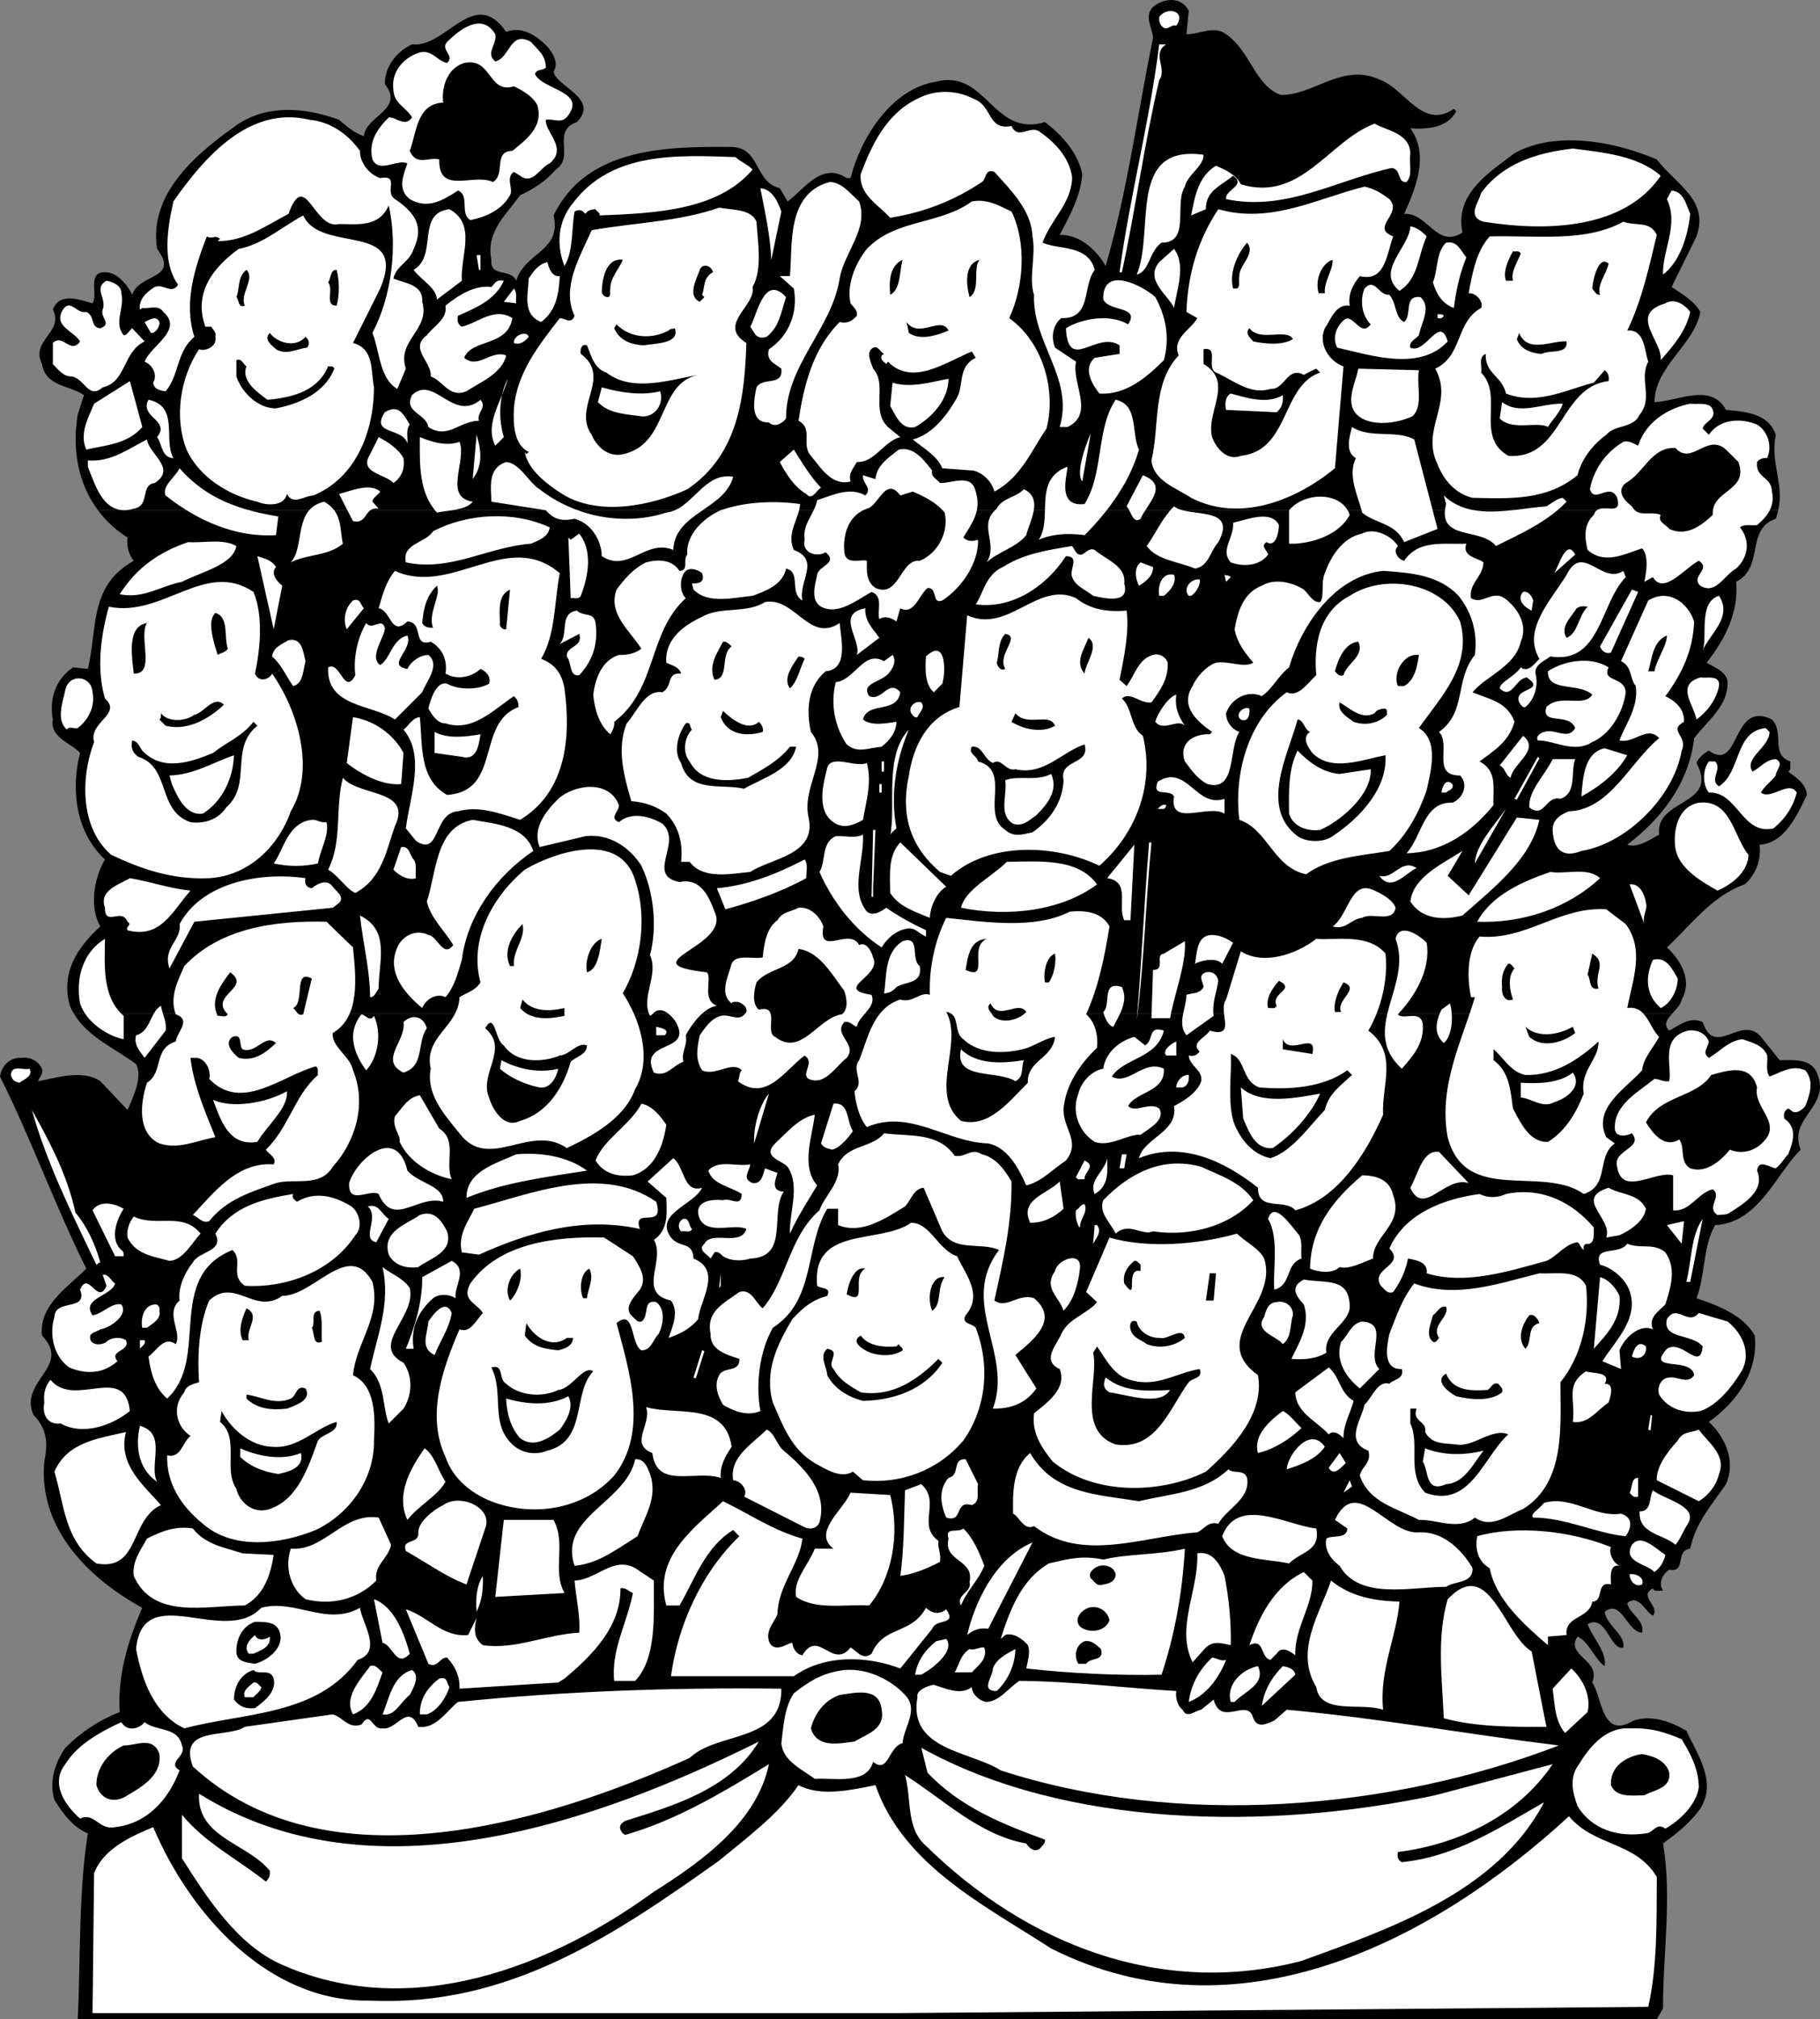
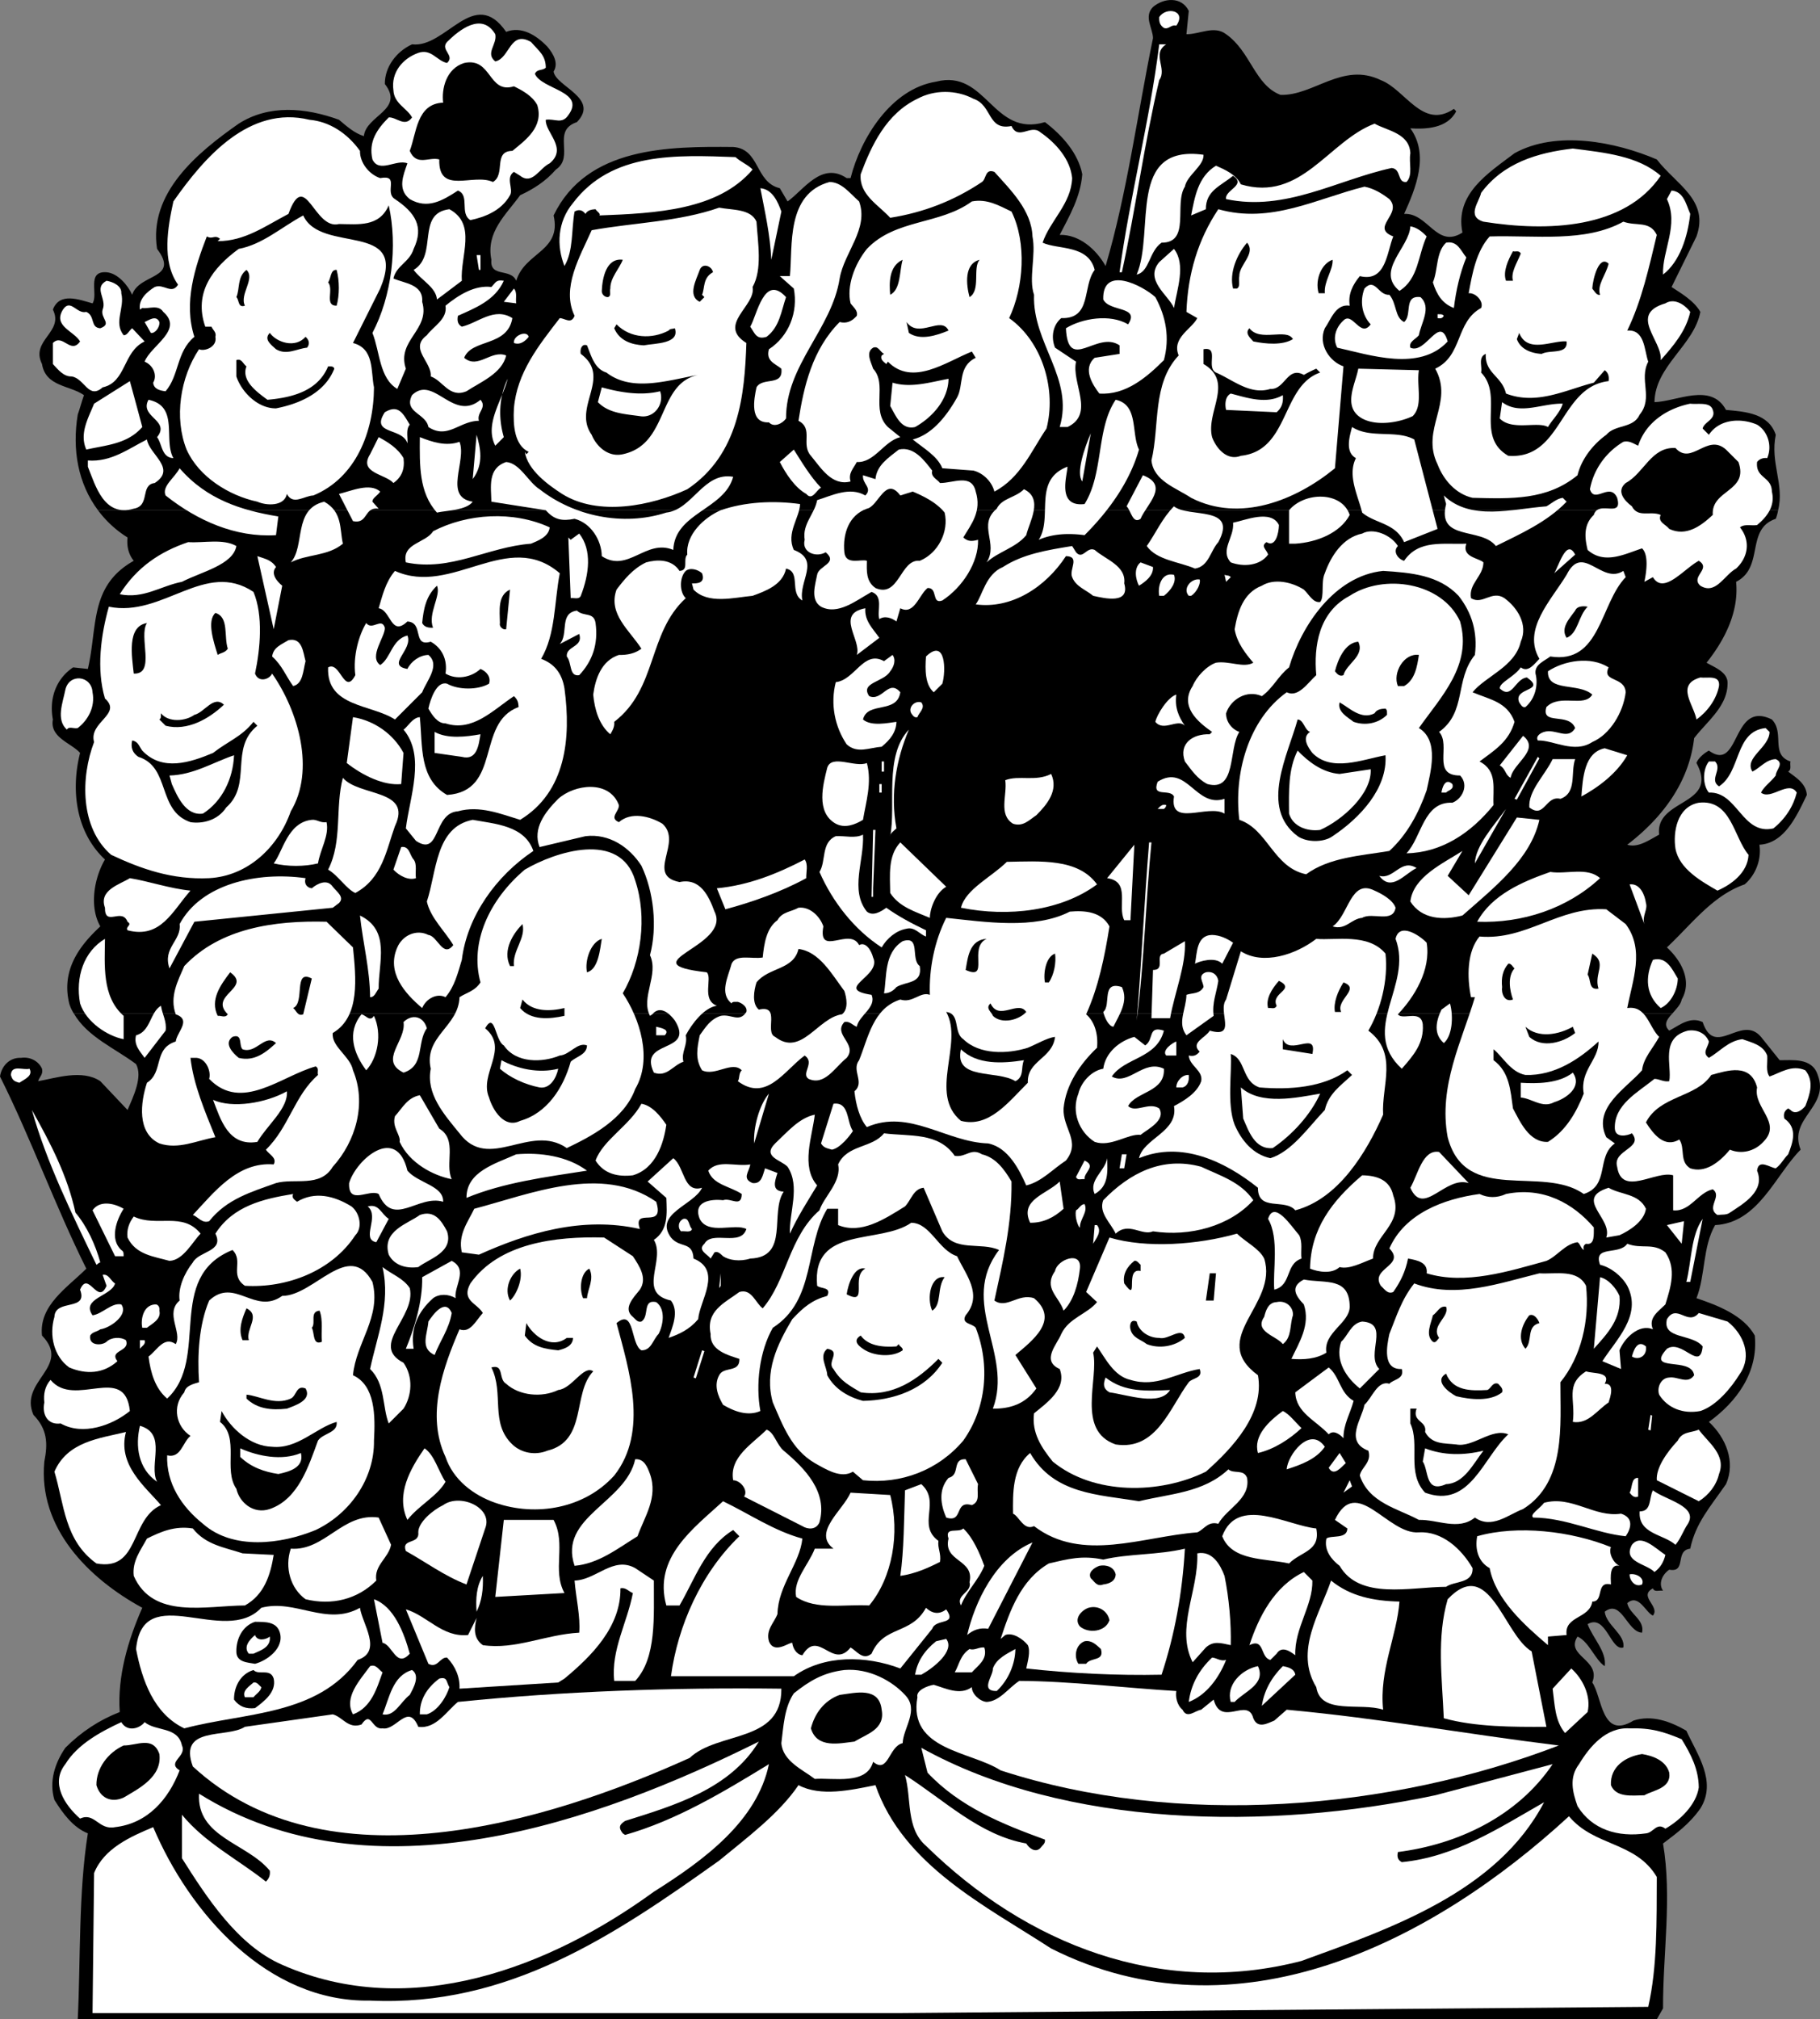
<svg xmlns="http://www.w3.org/2000/svg" width="234.092" height="259.596">
  <rect width="100%" height="100%" fill="#808080" stroke="none" />
  <path d="M215.102 130.3c-.668.706-1.215 1.433-.399 2.198 1.274-.675 2.672-1.875 4.297-1.101 1.578 4.726 4.977-1.074 7.5 1.902l2.402 3c1.575.024 4.176-.375 4.899 1.899 1.574 4.125-3.824 5.523-2.2 9.601-3.226 3.223-5.425 9.422-11 9.7-1.624 2.824-1.226 6.425-2.398 9.398 2.774.926 6.074 2.226 7.5 4.8.473 4.727-2.328 8.524-5.902 11.102 2.176 2.024 3.476 5.125 2.199 8-2.023 2.922-3.922 5.024-4.598 8.297-2.027.227-.425 3.125-2.699 2.703-.926.625-1.426 1.824-.8 2.7-.528-.075-1.126.222-1.301-.301-1.926 1.023.976 2.324 0 3.5-.926-.375-1.825-2.875-3.301-1.602.277 1.426 2.277 2.125 1.902 3.8-1.926-.073-2.625-4.374-4.8-2.698.175 1.726 2.675 2.925 2.398 4.601-1.625.524-2.223-4.375-4.598-3 .672 1.824 2.473 3.524 2.2 5.399-1.227-.774-2.028-3.176-3.5-3.801-1.626 2.527 3.074 2.926 1.898 5.902 1.277 1.824 1.176 7.422 5.3 4.899 2.376-.774 4.774.125 6.801 1.3 1.375 3.024 3.973 6.524 1.801 10-1.426 2.024-3.125 3.223-4.8 4.5 1.175 6.926-.028 14.223 0 21.2l-.801 1.398H10c.375-7.574.078-16.273 1.3-23.898-1.925-.774-3.222-2.575-4.3-4.301-.723-2.375.078-4.774 1.402-6.7 2.075-2.074 4.375-3.574 7-4.6-.324-4.575 1.075-9.274 2.899-13.4-6.926-3.773-13.426-10.273-12.598-18.8.473-2.375.375-4.176-1.402-6-1.926-4.375 4.976-6.176 1.101-10.2-.425-3.874 3.274-6.175 5.7-8.6-4.024-8.075-7.125-16.774-11.102-24.7.176-1.274 1.176-2.473 2.703-2.399 1.172-.175 2.274.426 2.7 1.399.175.726-.325 1.027-.5 1.601 2.175-.375 5.675-1.574 8 0l3.5 3.7c.773-1.774 1.972-4.274 1.097-5.899-2.68-2.012-6.273-3.5-8-6.5h205.602m-202.5-64.703C10.043 62.17 9.254 57.8 10 53.3c.277-.777.477-1.578.8-2.5-1.823-1.277-4.925-1.078-5.398-4-1.527-3.078 2.875-4.078 1.399-7 .875-2.277 3.375-1.277 5.101-.8.774-1.176-.824-4.176 1.801-4 1.473.124 2.774 1.722 3.297 2.898.875-2.774 6.176-1.973 3.203-5.899-1.125-7.175 5.172-12.375 10.5-16.101 3.875-2.473 8.574-2.074 12.899-.5.976.824 1.976 1.726 3.199 2.101.277-2.675 5.277-3.375 2.699-6.699-.023-2.176 1.477-4.176 3.5-5.101 4.375.523 7.977-7.575 12.102-1.602 1.976-.773 3.875.426 5.3 1.902.774.926 1.473 2.125.801 3.2.274 1.925 5.973 3.425 3 6.5-3.328 1.125-.226 4.425-2.703 6.101-1.324 1.524-2.922 2.524-4.598 3.297-1.824 2.527-4.425 4.727-3.699 8.3-.226 2.325 2.473 1.028 3.2 2.7 1.074-3.672 5.874-3.773 4.8-8.398 4.274-8.875 14.875-8.875 23.098-8.801 3.476.226 2.777 4.527 6 5.3l1 1.7c2.074-1.473 4.375-5.176 7.601-3h.5c1.274-5.074 5.176-11.473 11-12.399 6.473-1.675 7.274 7.223 14 5.2 2.274 1.726 4.274 4.023 4.801 6.699-.226 2.926-1.625 5.324-2.902 7.8 2.476-.074 4.676 1.825 5.902 4 2.774-9.374 4.074-19.476 6.098-29.3-.024-1.274-1.223-2.774 0-4 1.375-1.176 3.676-1.375 4.601.5l-.3 3c1.675.027 3.574-1.176 5.101 0 3.172 2.226 3.672 6.527 7 7.8 4.274.126 7.973-4.273 12.899-1.898 3.175 1.223 5.375 6.422 9.398 3.7l.3.3c-1.124 2.223-3.925 2.324-5.898 2.2 2.473 3.425.676 7.722-.8 11 3.074-.176 4.175 4.523 7.5 2.398-1.024-4.973 3.375-7.676 6.699-10.2 5.375-2.976 12.976-1.476 18.3.801 2.477 3.223 6.774 5.223 5.102 9.899l-3.203 6.5c1.078.726 2.875 1.726 3.703 3.2-.828 4.327-5.828 6.925-5.902 11.6 2.875-.074 7.277-2.574 9.199 1 2.477.227 5.477.426 6.402 3.2-.746 3.629 1.133 6.344.301 9.7H12.602" />
  <path d="M228.703 65.596a5.37 5.37 0 0 1-.3 1.102c-3.926 1.324-1.426 6.226-5.102 8.101.375 3.824-1.426 7.422-3.801 10.399 1.078.625 2.777 1.226 2.703 2.699-.027 2.926-2.625 4.824-4.3 7-.626 5.527-3.926 10.125-8.602 13.7 1.375.425 2.777-.575 4.101-1.298-.527-4.676 7.774-3.676 4.801-9.203.172-.574.973-1.273 1.598-1.598 4.074 2.926 2.875-6.574 8.101-4 1.676 1.723-.226 4.524 2.399 5.399-.125.426.176 1.027-.301 1.3 1.078.825 2.277 1.524 2.402 3-1.226 2.524-2.824 6.227-6.101 6.4.277 1.827-.426 3.827-1.899 5.1-4.125 1.426-6.824 5.126-10 8.102 1.875 1.723 3.274 4.324 1.899 6.7-.11.636-.696 1.206-1.2 1.8H9.5a4.796 4.796 0 0 1-.598-1.3c-1.027-4.278 1.274-7.376 4-9.903-1.425-2.473-.824-6.172.598-8.598-3.723-3.476-4.422-8.875-3.2-13.699-1.124-1.277-3.925-1.976-3.5-4.3-.523-2.778.477-5.278 2.602-6.7l1.899.2c1.277-5.477.176-10.676 5.902-13.903-.625-.773-.926-1.773-.8-3a13.836 13.836 0 0 1-3.801-3.5h216.101" />
  <path fill="#fff" d="M151.3 3.3c-.722-.177-.925.523-1.597.296-.527-.375-.625-.773-.601-1.398.875-1.375 3.574-.875 2.199 1.101M63.703 4.397c.274 1.324-1.328 2.426 0 3.5 1.875-.375 1.875-4.074 4.598-2.5 1.074 1.226 1.875 1.726 1.902 3.3-.426.426-1.125.126-1.402.801.875 2.024 6.574 2.223 4.3 5.301-.824 1.223-1.726.422-2.898.598-.125 1.625 2.875 3.625.5 5.601-1.328.625-2.226 2.825-3.8 1.598l-.801-.5c-1.125.727-.024 2.227-.5 3-1.125 2.027-3.325 2.828-5.102 3.203-1.422-.875-.023-3.176-1.598-3.8-2.027 1.324-3.925 2.425-6.199 1.097-1.625-1.273-.828-3.074-.3-4.598-1.426-.574-3.626 1.325-4.5-.5-.528-2.277.574-3.875 2.097-5.402.977-.074 2.078 1.328 3 0-.625-1.172-2.324-1.773-2.398-3.5-.325-2.273 1.175-4.074 3.199-4.797 1.676-.578 2.375 1.024 3.699 1.297 1.078-.973-.922-1.672 0-2.7 1.578-1.573 4.477-3.874 6.203-1M150 5.698c-1.922 1.226.176 3.125-.898 4.601-1.926 8.125-3.024 16.524-4.801 24.7H144c1.277-9.575 3.875-19.376 5.102-29.301H150" />
  <path d="M66.102 11.096c1.074.527 2.375 1.227 3 2.402.875 2.825-1.524 4.524-3.2 5.899-2.527.027-.824 3.027-2.5 4-2.527-1.176-7.027 1.726-6.902-2.899-1.324-.375-2.922.926-3.797-1.101.875-2.274.875-6.074 4.297-6.2-.223-1.773.375-4.374 2.703-5.1 3.574-.774 3.074 4.026 6.399 3" />
  <path fill="#fff" d="M130.102 16.198c.875 1.925 2.476-.274 3.699.8 2.074 1.426 3.875 3.524 4.101 5.899-.125 3.324-2.824 5.426-3.8 8.3 1.976.926 5.875.227 6.699 3.5-1.625 2.126-.324 6.325-4.301 6.2-1.125.926-1.324 2.527-.797 3.8l2.7 1.801c-.626 2.723 2.472 6.723-1.102 8.399h-1c1.875-6.274-3.524-10.774-3.301-17-.723-2.074.277-5.074-.2-7.5-.124-3.375-2.823-5.973-4.898-8.3-1.226-.474-1.027.925-1.601 1.3-3.625 2.426-7.524 3.926-11.801 4.601-1.523-1.675-4.023-2.976-3.797-5.601 1.375-3.676 3.274-7.774 7.297-9.7 2.176-1.175 4.977-1.175 7.203 0 2.473.825 1.774 4.126 4.899 3.5m-83.802 3.2c-.023 1.527 1.177 3.027 2.602 3.5 2.575-.473.473 1.824 1.899 2.7 2.574 1.726 3.777 3.526 2.402 6.401-.527 1.723-2.226 2.125-2.601 3.801 1.375.625 3.875.723 3.699 3 1.074 3.625-3.324 4.922-2.098 8.598l-1.101 2.601c-2.325-1.375-2.227-4.777-3.2-7.199 2.473-4.676 3.274-11.176 2.098-16.402-1.223 2.824-3.922 2.426-6.398 2.402-3.227.824-4.325-7.277-6.5-1.3-2.926 1.523-5.625 3.523-9.102 3.5l.3-.301c-.722-.575-.925.125-1.698-.301-1.524 3.926-3.024 8.527-1.602 12.902-2.324 1.922-1.922 4.922-3.7 7-.722-.078-1.523-.277-1.597-1.101.574-.977-.027-2.274-1.101-2.7.773-2.074 5.074-4.074 2.398-6.402-.625-.973-1.824-.375-2.7-.5l-.3.203c-.223-1.277.875-2.277 1.902-2.902 1.176-.473 2.176 1.027 3-.3-2.125-2.974-1.324-7.376-.601-10.7 3.976-5.676 9.777-12.375 17.5-10.5 2.574.226 4.875 1.726 6.5 4m135.101.301c-.226 1.226.375 2.824-.5 3.699-1.226.125-.625-1.676-1.902-1.8-7.023 1.526-13.625 5.624-21.297 4-.226-1.173 2.672-1.774.899-3-1.625 1.327-3.524 1.925-3.5 4.3l-1.899.8c.473-2.374.875-4.976 3.2-6.398 1.175.524 2.574 1.125 3.199 2.399 7.773 2.324 11.273-5.575 17.199-7.801 1.676.926 4.476 1.226 4.601 3.8m32.2 2.899c-4.625 6.828-14.524 7.227-22.801 5.902-2.223-.675-.524-2.574-.301-3.699 2.875-3.875 7.277-5.176 11.8-5.703 4.075.527 8.376.926 11.302 3.5M154.8 19.897c.075 1.426-2.124 2.625-2.398 4.101-1.425 2.223.774 7.223-3 7.2-1.625 1.125-1.527 3.726-3.199 4.101 2.375-5.578-1.328-16.777 8.598-15.402M96.8 21.8c-4.425 5.222-12.425 5.624-19.698 5.898.175-.274-.325-.477-.5-.801-.524.027-1.024.125-1.301.601-.426-.574-.926-.574-1.399-.3-.425 2.324-.125 5.023-1.3 7-1.024-2.575-.926-5.676 1.101-8.102 4.973-6.574 13.274-6.172 20.899-5.898.675.625 1.675 1.023 2.199 1.601m13.699 4.098c1.277 3.527-1.922 6.527-2.5 9.902-1.023 6.524-6.922 11.125-6.898 18-.426.625-1.524 1.223-2.2.5-2.527.125-1.925-2.976-1.601-4.5.777-1.375 3.476-.078 3.199-2.402-.824-.676-2.023-.973-1.598-2.5 2.575-1.676 3.774-4.774 3.2-7.8l-1.801-1.599h1.3c.376-3.875-.523-10.574 5.102-12.101 1.574.027 2.574 1.426 3.797 2.5" />
  <path fill="#fff" d="M178.703 25.596c1.774 1.926-2.527 3.625.5 4.8-.828 2.028-.926 5.927-4.3 5.102-.926 1.125-1.528 2.325-1.301 3.801-1.825-.277-2.426 1.824-3.2 2.899-.925 2.125.676 4.324 2.399 4.898l-1.098 13.102c-5.027 4.125-12.226 7.023-18.5 3.8-1.926-1.277-4.828-2.175-5.101-4.8 1.074-4.477.074-9.875 3.5-13.5-.926-2.274 1.675-3.375 2.398-4.801l-1.398-.8c.175-4.876 1.476-9.274 4.101-13.2 6.774 1.926 12.672-1.375 18.797-2.899 1.176.223 2.176.825 3.203 1.598M100.5 27.198l-1.297 6.199c-.125-3.176-.828-6.176-1.402-9.2 1.574.126 2.277 1.825 2.699 3m116.902.301c-.324 2.926-1.324 6.125-3.5 7.801-.125-3.078 2.075-6.375.5-9.703l.598-1.098c1.578.125 1.875 1.825 2.402 3m-87.3-.3c1.976 4.023 1.574 9.726-.301 13.699 4.375 3.125 6.074 9.324 4.8 14.2-1.925 2.827-3.324 6.327-6.699 8.1-.324-1.273-1.425-2.374-2.699-2.699l-4-.3c-.625-1.575-2.426-2.575-3.8-3.7 2.273-.574 4.175-2.675 5.699-5.402.875-1.574.074-3.973 2.398-5.098l-.5-.8c-3.324 1.324-7.625 4.523-10.797 1.3L114 46.8c-.324-.277-.824-.578-.598-1.101l.301-.2c-.527-.277-.726-1.074-1.402-.8-1.024.625-.223 1.925 0 2.699 1.875 2.027-.324 5.324 1.902 7.5l1.598 1.3c-2.125.524-3.324 3.325-5.598 3.2-.426.824-1.125 1.426-.8 2.5-2.426.625-3.825-1.774-5.102-3.3-1.324-1.474.375-3.474-1.598-4.5.672-4.376 1.774-9.173 5.297-12.7.875.226 1.578-.074 2.203-.8.172-.673-.426-1.075-.8-1.599-.528-2.175.472-4.976 2.097-7 3.676-3.875 9.375-3.074 13.5-6.101 1.977-.375 3.477.527 5.102 1.3m-32.802 1.3c.177 2.723.778 6.125-.5 8.399.477 2.426-4.624 4.824-.8 7.2-.223 6.624-.922 14.327-7.598 18.8-4.625 2.125-11.425 3.527-16.101.601-1.824-1.175-4.426-3.074-4.801-5.402l.203.3.297-.3c-1.824-.875-2.023-3.375-1.898-5.598.375-4.574 3.175-8.074 5.898-11.601.676.027 1.477.824 1.902-.3-1.726-3.575.676-7.575 2.2-11 5.375-.974 11.175-1.075 16.398-2.9 1.676.325 4.078.126 4.8 1.801m-37.898 7.598c-1.125.828-2.125 1.625-3.199 2.402-.125-1.574-2.027-2.476-3-3.8 3.172-1.875.274-7.274 4.598-7.801 3.574 1.926 1.375 6.027 1.601 9.2m-10.5.999-3.5 7c2.774.727 2.274 3.625 2.7 5.703-.024 5.723-2.325 11.625-7.801 13.899-1.125.023-2.625 1.324-3.399-.2-.324 1.625-2.625 1.524-3.8 1-3.625-.777-7.524-3.175-9.102-6.699-1.625-4.078-.824-9.277 1.602-12.902.675.324 2.375-.274 2.101-1.598.172-.578-.328-.875-.5-1.3h-.8c-1.528-4.376.972-7.575 4.3-10 3.074-.575 5.473-2.778 8.297-4.301 2.277 5.023 13.578.625 9.902 9.398m164.2-6.898c-1.024 4.226-1.926 8.425-3.801 12.3 2.277-.175 2.176 2.524 2.699 4-1.223 2.325.676 4.625-1.098 6.801-.824 1.824-3.125 1.223-4.3 2.598-1.825 1.324-3.227 3.226-3.7 5.2-3.925 3.226-8.527 3.026-13.5 2.901-2.125-.476-3.726-2.277-4.5-4.3-2.226-4.575 2.176-7.875-.3-12.301 3.574-1.676 2.574-5.973 5.898-7.8.375-.774-.625-1.974-1.598-1.9.473-2.574.973-5.374 2.7-7.3 5.875-.176 12.273.824 17.199-1.899 1.676.625 3.375-.175 4.3 1.7m-29.601.199c-1.125 2.426-1.023 5.426-3.5 7-3.125-2.574 1.277-5.574 1.402-8.3.774.124 1.473.624 2.098 1.3" />
  <path d="M159.402 35.498c-.125.625.176 1.325-.3 1.598h-.5c-.524-1.973.476-4.375 1.8-5.898 1.176 1.425-1.027 2.824-1 4.3" />
  <path fill="#fff" d="M188.602 33.096c-.825 2.027-1.325 4.227-1.602 6.5-1.523-.574-2.223-1.773-2.7-3.297.677-1.578.376-3.875 1.7-5.101 1.477-.274 1.875 1.023 2.602 1.898M151 39.596c-.723-1.672-3.824-3.574-1.898-5.898l1.898-1.7c1.578 2.024.375 5.223 0 7.598" />
  <path d="M195.602 32.596c-.426 1.125-1.325 2.426-1 3.5h-.899c-.426-1.172.274-2.672.899-3.797.273.125.773-.176 1 .297" />
  <path fill="#fff" d="M61.8 34.698h-.198l-.301-1.899h.5v1.899" />
  <path d="M80.102 33.397c-.426 1.125-1.625 2.324-1.602 3.7-.125.425.176.925-.297 1.1-.426.024-.828-.374-.8-.8.074-1.676.574-4.274 2.699-4m36 0c-.426 1.426-.227 3.824-1.602 4.5-.125-1.375-.223-3.676 1.602-4.5m9.898 0c-.922 1.027.176 3.926-1.297 4.8-.426-1.574-.726-4.273 1.297-4.8m45.402 0c.075 1.324-1.125 2.726-1 4.3h-.8c-.524-1.874.476-3.874 1.8-4.3m35.5.5c-.324 1.426-1.527 2.726-1.101 4-.426.125-.723-.473-1-.8.074-1.274.875-4.376 2.101-3.2" />
-   <path fill="#fff" d="M72 35.498c-.125 2.223-.422 4.426-2.398 5.899-2.524-.973-1.625-3.774-1.602-5.598.676-.976 1.176-1.777 2.402-2.101.176.726.575 1.925 1.598 1.8" />
  <path d="M91.703 34.998c-1.328.723-1.027 2.024-1.402 2.899l.3.3L90 38.8c-1.625-.777-.422-2.875 0-4.101.375-.977 1.578-.477 1.703.3M31.5 39.3c-.922.323-.723-.778-1.098-1.102.473-1.075.075-2.575 1.301-3.5 1.172 1.125-.926 3.125-.203 4.601m11.8-4.601c.376 1.425.376 3.226 0 4.601-1.624.024-.323-2.078-1.097-3 .375-.476.274-1.676 1.098-1.601" />
  <path fill="#fff" d="M15.602 37.698c.476 1.925-1.024 3.726.3 5.398.473.027.676-.574 1.098-.898l1.602 1.699c-2.825 1.324-2.325 5.226-5.399 5.902-1.828 1.625-2.328-1.176-4-1.402-1.027.027-1.726-.875-2.402-1.598v-2.703c1.277-1.273 2.277 1.527 3.5-.2-.824-1.374-3.524-1.972-2.2-4.097.977-1.476 1.774.625 3 .297 1.176.527.477 2.027 1.801 2.102 1.575-.575-.027-1.274.301-2.399.574-1.375-1.226-2.777.5-3.703.774.125 1.973.625 1.899 1.602M64.8 36.096c-1.124 2.527-3.722 3.527-5.898 4.5-.125.625-.027 1.125.5 1.402 2.075-.476 4.176-2.574 6.5-1.101-.625 3.726-5.226 2.625-6.199 5.101 1.774 1.524 3.473-1.074 5.399-.3-.524 2.324-3.325 3.425-5.102 4.601-2.223.922-3.023-1.375-4.598-1.902.176-1.875-2.824-3.574-.5-5.3.875-1.173 2.676-2.075 2.399-3.798 1.676-1.375 3.777-2.676 5.902-2.402.574-.574.574-.973 1.598-.8m83.801 2.101c1.375 2.523 1.875 5.226 1.101 8.101-2.226 2.223-4.926 4.524-8.3 4.297-.825-1.074-2.227-3.172-.602-4.598l3.199-.5v-1.101c-2.922-1.973-6.625 3.625-6.898-2.2 2.074-1.273 5.675-1.874 8-.5 1.574-2.374-2.426-1.574-3.2-3.199-.125-4.476 5.075-1.777 6.7-.3m32 3.199c1.074-.875-.125-3.473 2.101-3.2 1.473 1.325.074 3.325-.203 4.9-.422.526-1.324.827-1.098 1.6 1.973.926 3.774-4.374 4.801-.8-3.625 3.926-10.027 1.726-14.203.8-.625-1.175-.223-2.574.8-3.5 1.177-1.175 2.177 2.325 3.5.5-1.124-1.175-1.425-2.976-.8-4.6 1.375-1.474 1.777.925 3.203.8.973 1.125.672 2.926 1.899 3.5" />
  <path fill="#fff" d="m66.402 38.998-1.601-.199 1.3-1.703c.477.527.176 1.328.301 1.902m34.7-.8c-.625 1.824-.825 3.824-2.5 5.101-1.325.422-1.524-.476-2.102-1.3.875-1.477 1.777-6.876 4.602-3.801m116.3 1.898c-.527 2.426-2.125 4.328-3.8 6.203.273-2.476-4.227-5.875.601-7.3 1.074-.676 2.375.023 3.2 1.097m-31.7.5c-.226.426-.527.328-.8.3v-.5c.273.028.574-.073.8.2M20.5 41.397c.078.726-.625 1.527-1.098 1.402l-.8-1.402c.476-.176 1.476-.973 1.898 0" />
  <path d="M122 42.498c-1.523.625-3.625 1.325-5.098.301l-.3-1.402c1.574 2.226 4.476-.875 5.398 1.101m-36 0c.176-.277.477-.175.8-.3.677 2.023-2.523 1.925-4 2.199-1.523-.074-3.124-.574-3.8-2.2l.3-.5c1.778 1.825 4.575 1.926 6.7.801m80.3 1.098c-1.323.828-3.523.625-5.097.3-.426-.472-1.125-1.073-.5-1.698 1.375 1.824 4.774-.075 5.598 1.398M39.3 43.3c.477.421.575.921.2 1.398-1.324.125-2.625 1.023-4 .199-.625-.574-1.625-1.274-.797-2.098.875 1.223 3.274 2.024 4.598.5" />
  <path fill="#fff" d="M68 43.3c-.324.421-1.023 1.124-1.898.796-.125-.973 1.675-1.672 1.898-.797" />
  <path d="M201.5 43.897c.176 1.726-2.125 1.027-3.2 1.601-1.323-.074-2.722-.574-3.198-1.902l.3-.797c1.075 2.723 4.274.922 6.098 1.098m-123.5 4c3.277 2.527 7.777 1.027 11.8.3-5.323 1.126-3.722 8.926-9.698 10.2-1.926.426-3.426-1.074-4-2.5-2.524-3.574 2.675-7.375-1.399-10.399-.125-.476.074-1.375.797-1.101.578 1.426.977 3.027 2.5 3.5m78.402 0c2.176.926 4.375 2.926 7 2.101 1.875.125 2.176-2.976 4.301-1.8a16.475 16.475 0 0 1 1.598-.801l.5.5c-5.024 1.726-3.926 10.027-10.2 10.7-1.824.726-3.226-1.075-3.699-2.4-.824-3.273 2.875-7.074-1.101-9.398v-1.902c2.074-.375.277 2.324 1.601 3m37.301 2.699c3.973 1.527 7.672-.473 11.297-1.398l1.402-1.602c.473.328.575.828.5 1.402-6.324.723-5.925 10.125-12.902 9.598-4.324-2.473-.523-7.672-3.5-10.7.176-.773-.422-1.972.602-2.398-.125 2.524 2.074 2.825 2.601 5.098m-162-3.5c-.726 1.828 1.375 3.328 2.7 4.3 3.074-.273 6.472-1.073 7.8-4.3.274.027.672-.074.797.3-1.223 3.126-4.523 4.528-7.5 5.102-2.324.024-4.422-2.074-5.098-4.101v-2.098c.676-.277.875.524 1.301.797" />
  <path fill="#fff" d="M182.5 47.596c-.324 2.027.578 4.527-.797 5.902-1.726.825-4.625 1.325-6.5.301-2.625-1.476-.828-4.476-.5-6.402l7.797.2M64.8 56.198l-1.097 1.101c-1.426-2.777.875-5.777 1.598-8.601-1.125 2.324-1.223 5.023-.5 7.5m57.199-7.5c-.023 2.625-2.023 4.925-4.297 6.199-1.828.426-2.527-1.574-3.203-2.7l.3-3c2.376.727 4.876-.074 7.2-.5m-103.7 6.2c-1.925 2.226-4.722 2.324-7.198 2.902-.926-2.078.273-4.078 1-5.902l4.601-2.899a760.827 760.827 0 0 1 1.598 5.899m43.499-3.5c.876 1.027-.523 1.625-.198 2.7-2.524.026-4.024 2.425-6.5.8-.325-1.774-3.227-1.875-2.102-4.098 2.777-2.676 5.277 3.524 8.8.598M84.902 50.3c.575 1.624-.726 3.523-2.601 3.198-2.024-.277-4.024-.375-5.399-1.8l.5-1.899c2.274.625 4.973 1.125 7.5.5M165 50.8c.078.921-.125 1.624-.797 2.198l-6.5-.3c-.125-.477-.226-1.676.598-2.102 2.074.527 4.574 1.426 6.699.203M22.3 58.897c-1.523-.074-1.425-1.774-2.097-2.7 1.774-2.175-2.328-2.574-1.101-4.8 3.976.824 1.875 5.125 3.199 7.5M146.5 57.8c-1.223 4.222-3.922 7.921-7 11-2.125-.278-4.125-.177-5.898.597 1.875-2.875-.825-7.676 3.699-9.399-.024 1.125-1.426 5.223 2.199 4.801 2.477-3.976 1.477-9.676 4-13.402 2.977.625 1.977 4.324 3 6.402m54.5-5.902c-.324 1.125-1.324 2.027-1.898 3-1.325-.774-4.625.527-6.2-1.098l.301-2.101c2.274 1.726 5.172.125 7.797.199m19.3.801c.477 1.226-1.124 1.523-1.3 2.398l.8.8c1.376-2.073 4.177-2.175 6.2-1.3 1.375.828 1.977 2.727 1.3 4.3-.523-.073-1.023.126-1.3.5-.223 2.126 1.875 1.825 1.902 3.802.473 1.925-.726 3.324-1.902 4.3-.723.125-1.625-.175-2.2.301 1.376 1.723 1.075 3.824-.5 5.297-1.523.828-2.624 3.426-4.597 2.203-1.328-1.176 1.473-2.176-.203-3.203-1.922 1.027-4.523 4.426-5.898 2.102l-1.102.601c.277-1.277.578-3.476-.297-4.3-2.226.722-4.828 2.124-7 .199-.328-1.375-.625-3.176.797-4.5.578-1.977 3.777.523 3-2.2-.922-2.074-2.922.825-3.5-1.101.477-2.574 2.078-4.774 4.3-6.098.778-.176 1.278.223 1.903.5.973-2.976 3.672-4.777 6.7-5.402.972.125 2.574-.274 2.898.8M52.402 56.998c-.625-2.074-4.824-1.074-2.902-4 1.777-1.074 2.375.223 3.203 1.598-.527.625-.226 1.625-.3 2.402m129.499-.5 3 11.5-4.3 1.7c-1.125-2.477-3.727-2.375-5.399-3.801-.527-2.176-1.926-4.774-.8-7-1.426-.774-.825-2.774-.5-4 2.374 1.527 5.675.324 8 1.601" />
  <path fill="#fff" d="M139.203 61.897c-.828-1.074.274-4.274 1.098-6.2l-1.098 6.2M60.8 61.596l.5-5.7c.477 1.626.977 3.727-.5 5.7m-8.898-2.699c.176 1.426-.226 2.426-1.3 3.2-1.024-1.173-4.524-1.274-3-3.7l1.101-2.2c1.172.626 2.473 1.426 3.2 2.7m7.199-2.097c.976 2.421-2.125 7.124 1.699 7.698-.824 1.125-3.426 1.125-4.598 1.399-2.328-2.574-2.226-6.074-2.203-9.7 1.578.626 3.375 1.227 5.102.602m-39.2 5.297c-1.925.227-.527 2.926-2.699 3.3-3.828 1.126-4.926-2.972-5.902-5.398v-.8c2.976.226 5.176-1.477 7.601-2.7.274 1.926 3.875 3.723 1 5.598" />
  <path d="M223.602 59.397c1.375 3.824-3.524 3.527-3.301 6.8-1.524 1.426-3.426 2.825-5.598 1.801-.426-.574-1.527-.875-1.101-1.8-1.325-.575-2.926.425-3.7-1.102-1.027-.773-2.027-1.973-.8-3 2.375-1.273 3.273-4.672 6.398-4.5 2.078 2.328 4.078-1.973 6.5.203l1.602 1.598" />
  <path fill="#fff" d="M105.602 62.698c-.625.324-1.125 1.726-1.899.8-1.426-.777-2.625-2.574-3.402-4.101l1.8-1.598c.977 1.524 2.075 3.422 3.5 4.899m14.301-2.2c-.226.825.676 1.125 1 1.598 1.676.027 4.075-1.273 4.598 1.102.777 2.523-.523 4.125-1.598 5.898.575.527 1.075.527 1.899.3.074 2.927-2.024 6.126-4.598 7.802-1.426.523-.527-1.676-1.902-1.602-1.125.926-1.723 3.527-3.5 2.602l-.5 1.699c-.625-.473-1.524-.774-2.2-.3-.324-1.075.575-2.974-1-3.5-2.023 1.124-4.324 3.026-6.5 1.901-1.425-.875-.726-2.875-.5-4.101.176-1.176 2.774-1.473 1.102-2.899-1.226.723-3.125.024-2.703-1.601-.324-2.074 1.277-3.274 1.602-5.098 1.875-.578 4.175-1.777 6.199-.601.976-.977-.426-1.477-.301-2.602l1.602.5c.175-1.773 1.574-2.672 3-3.797 1.976-.476 3.375 1.524 4.3 2.7m-50.5 2.398c4.375 3.426 10.676 4.824 16.301 3 3.375-.375 4.774-5.274 8.598-4.598-1.125 4.223-7.524 4.625-7.7 9.399-3.523-1.477-5.824 3.023-9.199.8-.027-2.074-1.425-4.277-3.5-4.8-1.625.324-2.625.125-3.699-1.102l-7-1.098c-.027-1.875-.527-4.277 1.899-5.101 1.773.125 2.875 2.625 4.3 3.5m-33.602 3.5-.3 2.402c-5.223.324-10.125-1.875-14.2-5.101-.523-1.176 1.177-2.274 1.802-3.5 3.476 4.023 7.976 5.425 12.699 6.199m110.902.301c-1.027.726-1.226-1.075-1.8-1.602l2.097-4c3.477 1.328.477 3.727-.297 5.602m-97.801-3.5c-.324.523-1.027.824-1 1.3l.801.899c-1.926-.274-1.328 2.027-3.3 1.601l-1.801-3.5c1.574-.375 3.976-1.476 5.3-.3" />
  <path d="M117.402 63.198c1.473.625 3.075 1.425 4.098 2.699.578 2.426-.824 5.226-3.2 6.2-2.523-.274-2.624 4.827-5.698 3.5-1.227-.876-1.125-2.173-1.102-3.5-.723-.274-2.723.624-2.898-1.099-.227-2.375.574-4.777 2.898-5.601 1.477-.274 2.375-4.274 4.3-1.7l1.602-.5" />
  <path fill="#fff" d="M132 68.8c-1.324 1.624-3.625 2.124-5.098 3.5 1.575-2.477-1.226-4.778 1.301-6.903.672-1.375 2.375-1.375 3.5-2.5 2.574 1.226.672 4.226.297 5.902m41.602-2.601c-1.227 2.324-4.227 3.523-7 3.699h-.801v-4.3c1.976-2.376 6.777-2.474 7.8.6m25.301-1.101c.676-.375 1.274-.973 2.098-1.098l.5.5c-2.523 2.625-5.922 4.125-9.098 5.7-1.925-2.477-7.625-.575-6.402-5.399l-.297-1.101c3.473 3.324 8.774 1.726 13.2 1.398M44.102 69.897c-1.926 1.625-4.625 1.324-6.7 2.402 1.875-2.078.274-6.875 4.301-7.8 2.375 1.324 1.973 3.523 2.399 5.398m58.8-5.097c-.027 1.722-1.824 3.722-.8 5.898 3.476 1.324.574 4.023 1.101 6.5-1.726-.977-.125-3.676-2.101-4.102-.426 2.125-2.727 2.926-4.301 3.5-2.426.227-5.723 1.125-7.598-.797L89 75c.578.023 1.777.023 1.3-1.301-.523-.477-1.523-.774-2.097-.301-.828.824-.828 2.726 0 3.5C83.277 81.425 84.578 88.523 79 92.8c.078.625-.223 1.125-.5 1.598-1.422-1.176-2.023-3.176-2.2-5.098.278-2.078 1.075-4.375 3.302-5.101 1.074.023 2.074-.176 2.898-.801-1.523-2.375-4.324-4.473-3.2-7.598.977-1.277 2.075-2.676 3.802-3.5 1.375-.375 3.273-.476 4.3 1.098 1.274-.074.375-1.473 1-2.098-.226-2.578 2.176-4.777 4.301-5.703 3.074-1.074 6.774-1.273 10.2-.797m53.8 4.898c-1.027 1.125-1.226 3.125-3 3.398-2.027-.875-4.926-1.074-6.203-2.898 1.176-1.676 1.977-3.575 3.5-5.102 1.875 1.527 8.277-.172 5.703 4.602m-86-1.898c-.125 1.222-1.527 1.722-2.402 2.097-5.625.426-10.324 3.625-16.098 2.402-.527-2.476 2.574-2.476 3.5-4 4.375-2.277 10.274-2.676 15-.5m93.797-.301c-.023 1.024-.422 2.926-1.598 2.2-.824.523.075 1.023.2 1.601-1.024 1.422-3.125 1.625-4.801 1-1.426-1.578.476-3.176.3-5.101 1.477-.274 4.876-1.774 5.899.3m15.3 2.7c-.722.726.075 1.726.802 1.898 1.875-2.773 5.074-2.074 8-2.2-.625 1.727 1.574 1.825 2.199 2.403-.024 1.824-1.926 2.723-1.598 4.598 1.473.926 2.672-1.074 4.297 0 1.676 1.226 3.078 3.426 2.102 5.601-.727 3.223-4.524 4.426-6.2 6.5 2.176.926 4.473 1.223 5.399 3.801-.723 2.524-2.524 3.625-4.5 5.098 2.375 1.226 1.676 3.527 1.8 5.601-2.925 3.625-6.726 6.125-11.199 6.2 1.973-2.075 2.176-6.676 5.899-6.5 1.277-.477 2.176-2.274 1-3.5-3.723.023-1.125-3.875-2.7-5.602 3.575-2.574 1.977-6.672 4.602-9.898.375-2.977-.426-5.477-2.101-7.602-2.524-2.672-6.125-2.973-9.7-3.2-6.226.626-10.527 7.028-12.101 12.403-1.426 1.125-2.024 2.625-3.5 3.7-1.926-.876-4.024.425-4.598 2.199-.027 1.023.672 2.023 1.7 2.398-1.426 2.227-.325 7.727-4.102 6.703-1.324-.676-2.024-1.777-2.899-2.902-.824-2.274.973-3.574 3.2-3.5l.3-.3c-1.824-1.274-4.226-3.274-2.5-5.9.473-1.175 1.774-2.574 3-3 1.676-.273 3.575.727 4.801 0-.926-1.074-2.125-2.574-2.402-4.3.375-2.176 1.074-4.676 3.5-5.598 1.574-.976 3.875-.476 5.402.5.672.625 1.172 1.723 2.098 1.598.574-.676.074-2.574.601-3.7.774-2.175 2.274-4.574 4.801-5.1 1.375-.774 3.672.124 4.598 1.6M74.703 76.596c-.226.527-.926.227-1.3.3l-.301-7.8.3.3 1.098-.8c1.676 2.125 1.277 5.227.203 8m-44.301-6.398c-.425 2.425-4.527 3.324-7 4.601-2.726.524-4.925 2.223-8 1.598 2.176-3.473 5.176-5.473 8.801-6.7 2.074.126 4.473-.476 6.2.5m107.999.801c.875 1.024 1.375-.777 2.399-.3 1.375 1.226 4.074 2.023 3.8 4.3.774 2.723-2.523 1.926-4 1.598-.925-.773-2.226-1.172-2.699-2.398-.425-.977 1.075-2.676-.8-2.7-2.625 4.024-7.024 6.825-11.602 6.2.875-1.176 1.277-3.875 3.5-4.801 2.578-1.676 5.676-2.176 8.902-2.7l.5.801m64.2.302-2.7 2.398c.575-.875 1.575-4.575 2.7-2.399M35.5 72.897c-.723.824.078 1.824.8 2.402l-1.097 5.598-2.101-9.399c.875.325 1.773.426 2.398 1.399" />
  <path fill="#fff" d="M72 73.698c-.723 3.726-.523 7.824-2.398 11 1.675.625 2.675 1.824 3 3.8.875 6.426.175 13.325-5.7 16.899-2.527-.774-5.226-1.875-8-1.098-3.226.223-2.226 5.922-5.402 3.797l-1.297-1.598c.473-3.976 2.574-9.277-.3-12.699.472-.277 1.175-1.578 2.097-1.601.375 3.726-.125 7.925 3.5 10 7.078-.477 3.676-9.274 9.203-11.301-.027-.574-.125-.973-.601-1.399-2.727 1.825-5.325 4.625-8.801 3.5-1.024.024-1.723-1.074-2.2-1.902.274-1.273 1.075-3.574 2.399-3.2 1.477.825 3.977.825 5.402 0 .274-.874-.324-1.573-1.101-1.898-1.223 1.125-3.125 1.426-4.5.598.277-1.773-.426-3.273-1.899-4.098-2.425.723-.824-2.476-3-2.601-2.125 2.027-2.125-1.473-3.699-1.7.473-1.574.875-3.374 2.098-4.8 7.375 3.324 14.476-5.473 21.199.3m76.3-.8c.075 1.125-1.023 1.926-1.8 2.402-.422-.777-.723-2.277.203-3l1.598.598m60.801 1.301c-3.325 3.425-3.227 11.226-9.7 10.199-.824.625-2.027 1.027-1.902 2.2.375 1.425-.023 3.226-1.297 4.3-.426.125-.625-.375-.8-.598-.825-1.976 3.574-1.375 1-3.203-1.528.125-1.926 2.926-3.5 1.402-.028-.777 1.874-1.476 2.699-2.699.976.723 1.773-.476 2.398-1.101-2.223-3.774 1.477-7.477 3.5-10.801 2.078-4.176 4.477 1.324 7.3-.5l.302.8m-58.102-.3c.375.926-.422 2.027-1.297 2.7h-.601c-.227-1.173.273-3.075 1.898-2.7m7.3.301-.597.601-.203-.902c.277.125.578.027.8.3m-5.097 2.399h-.3c-.825-.875.273-2.273 1.398-2.098.176.426-.324 1.625-1.098 2.098m-120.601-.5c1.273 3.027.875 7.328.199 10.5.476 1.227 1.875.727 2.199 0 3.375 4.828 5.578 12.426 2.402 17.703-1.625 4.625-5.527 8.324-10.5 8.598-4.726.226-8.726-1.176-12.601-3-4.024-3.473-3.926-9.973-2.2-14.5-.726-2.574 3.676-3.574 1.399-5.598-1.125-3.777-.523-8.176.5-11.8 6.977 1.425 12.375-6.075 18.602-1.903M187.8 79.897c1.575 5.625-2.425 9.625-5.3 13.7 2.676 1.624 1.477 5.726 1 8-1.023 2.925-2.523 5.726-4.797 7.8-3.726.625-7.726.824-10.703 3-4.223-.875-4.922-5.774-8.598-7-.726-5.973 1.176-12.875 6.098-16.399 1.477.723 2.676-1.175 3.8-2.199-.323-3.676.278-8.078 4.302-10.203 4.375-2.875 11.875-1.773 14.199 3.3" />
  <path d="M55.703 80.698c-.625.023-1.125-.075-1.402-.602.176-1.773.476-3.473 1.902-4.797.574 1.223-1.226 3.625-.5 5.399m9.399.199c-.426.125-.926-.375-.801-.8-.024-1.575-.324-3.575 1.3-4.298l-.5 5.098" />
-   <path fill="#fff" d="M207.203 83.897c-.726.226-1.226-.274-1.402-.8l4.101-7.298.801.297-3.5 7.8m-10-6.698-.203 1.3c-.824-.375-2.023-1.375-1.098-2.402.676-.172 1.176.625 1.301 1.102m-52.301 1.3c.375 2.625-.324 6.024-.902 8.899l.902.8c1.075-1.374 1.473-3.476 3.399-4 .875-.273 1.676.325 1.902 1 .074 2.126-1.027 3.626-2.101 5.102-1.426.223-2.727-1.476-3.801-.5 1.375 1.223 1.074 3.723 2.699 4.797 1.578 6.426-1.023 12.727-5.598 16.703-5.726-2.777-14.125-3.078-19.101 1.297l-1.399-.5c-3.726-3.172-5.125-7.172-4-12.398.575-3.774 2.375-7.575 6.5-8.801l1-11.8c5.274 2.425 9.075-4.474 14-2.2 1.774 1.426 3.973 1.824 6.5 1.601m73 1.399c-.125 3.726-1.625 6.824-3.699 9.601 1.274.625 2.473 1.625 2.399 3.301-2.125 1.125.574 1.824-.301 3.7-1.024 5.925-7.024 11.925-12.899 12.898-2.527 1.027-3.625-.375-3.699-2.7-.027-1.273.973-1.976 2.098-2.398 5.277-.176 7.875-6.375 11.601-9.402-1.527-1.676-3.226.726-5.101.3.676-1.976 2.476-4.175 2.101-7-.824-.976-.425-2.476-1.902-3.199l3.5-7.8c2.578-1.575 5.078.226 5.902 2.699M219 83.596c.676-1.672-.625-6.172 2.102-7 1.773 2.727-1.125 4.828-2.102 7M46.8 78.198l-2.198 2.699c-.524-1.176-.227-2.774.8-3.7.973-.374.973.626 1.399 1M108 80.096c.176 2.125 1.176 5.926-1.797 6.203-2.328 1.922-2.527 5.024-1.902 7.797 2.676 3.227-1.223 6.926-.301 11 1.078 4.828-4.824 5.227-7.5 7-2.523.227-6.023 1.027-7.797-1.297h-1.101c.273-2.476-.325-4.578-1.899-6.203-1.328-.973-2.828-1.473-4.5-1.598-.926-3.175-1.926-6.675-.601-10 1.273-1.375 2.375-4.375 4.601-4 1.375-.777.473-2.574 2.399-2.402-.227-.875-1.227-1.074-1.899-1.398-.226-2.977 2.172-4.774 4.598-5.899 2.375-1.375 5.676-.375 8.101-1.902 3.875-.676 5.676 5.324 9.598 2.7" />
  <path d="M201.5 81.998c-.824-1.277.375-2.476 1.102-3.5.273-.675 1.273-.574 1.601-.5-1.226 1.223-1.226 3.426-2.703 4" />
  <path fill="#fff" d="m113.102 81.998-2.899 2.2c.672-1.875-2.828-5.274 1.098-6-.125 1.625.976 2.625 1.8 3.8m-36.499-1.902c.375 2.727-.426 4.926-2.102 6.703-1.324.223-.922-1.578-1.598-2.402-.125-1.375 2.176-1.176 1.598-2.899L72 82.8c1.176-1.277-.125-3.976 2.203-4.3.875.824 2.172.124 2.399 1.597" />
  <path d="M29.3 83.397c-.323.527-.925.527-1.3.8-.523-1.675-1.422-4.374-.297-5.398 1.774.524 1.074 3.024 1.598 4.598m-10.399-3.301c-1.125 1.727 1.176 6.625-1.699 6.5-.226-2.172-.926-6.074 1.7-6.5" />
  <path fill="#fff" d="M49.5 80.698c.078 1.125-2.125 3.726-.598 4.8 1.375-.875 1.473-3.277 3.5-3.8.774 1.824-2.824 3.824 0 4.3.473-.976 1.575-1.777 2.7-1.8 1.574 1.324-.227 3.324-.801 4.8l-3.5 3.5c-3.024-1.976-8.824-1.574-8.598-6.699 1.574-.875 2.074 3.723 3.5 1-.328-2.476.473-5.176 1.399-6.703.773 1.027 1.976-.773 2.398.602" />
  <path d="M129.3 85.998c-.624.325-1.023-.375-1.097-.8.375-1.176.074-2.676 1.098-3.7 2.074.325-1.125 2.625 0 4.5m85.101-4.3c-.027 1.425-1.324 3.023-1.601 4.601H212c.477-1.578.578-3.875 2.402-4.601M139.5 86.596c-1.324-1.473-.023-3.172.5-4.598 1.477 1.024-.422 3.325-.5 4.598" />
  <path fill="#fff" d="M39.3 84.998c-.323 1.223-.323 2.926-1.597 3.2-.926-1.274-1.426-2.676-2.703-3.801.176-1.176 1.078-1.473 2.102-2.098 1.773-.375 1.875 1.524 2.199 2.7" />
  <path d="M94.102 83.096c-1.524 1.125-.227 4.125-2.2 4.3-.824-1.773.274-3.374 1.098-4.898.477-.074.777.325 1.102.598m80.601-.598c.875 1.825-1.527 2.825-1.902 4.301-.524.223-.824-.176-1.098-.5.375-1.476 1.274-3.676 3-3.8" />
  <path fill="#fff" d="m121.203 87.897-1.101 1.101c-1.125-.976-1.125-2.875-1-4.601 2.574-2.473 2.574 1.926 2.101 3.5M114.5 86.3c-.824 1.421-3.922 1.421-2.7 3.198 1.677.723 2.477-2.277 4-.5-.425 2.825-4.222 1.125-4.8 3.5 1.078.926 3.277.426 4.3.301-.023 1.324-.823 2.324-1.898 3.2-1.625.124-3.125.925-4.5-.301-1.527-2.274-2.125-5.176-1.402-8 2.477-.274 3.578-4.176 6.203-2.7l1.098-.8c.476.625.176 1.523-.301 2.101" />
  <path d="M182.5 84.198c-.223 1.523-.523 3.226-1.898 4h-.801c-.723-1.676.777-4.274 2.699-4m-79 .5c-.625 1.226-.922 2.925-1.898 3.8-.926-1.277.273-2.875 1.101-4.101.274.027.574.027.797.3" />
  <path fill="#fff" d="M206.902 85.8c-.925 1.921 2.075 1.124 2.2 3.198-.325 2.625-2.024 5.426-4.301 6.399-2.324 1.527-5.024-.274-7-.2-.324-.574.375-.976.8-1.1 1.477-.474 3.075 1.124 4-.5-.824-2.075-4.425-.274-3.699-2.7 1.774-1.774 4.875.125 5.899-1.598-1.723-1.578-5.824-.277-5.7-3 2.075-1.375 5.477-1.976 7.801-.5m-195 3.199c.375 1.926-.625 3.625-1.902 4.598-.523.125-1.125-.273-1.398.203-1.426-1.277-.524-3.476-.2-5.101.473-2.176 3.375-1.875 3.5.3m209.2-.8c-.325 1.726-1.524 3.324-2.899 4.3-.328-1.875-2.726-4.476.5-5.402.875.125 2.574-.375 2.399 1.102M151.3 89.3c-.222 1.624.278 2.823 1.102 4-.925-.977-2.726.823-3.8-.5.175-.876 1.574-3.177 2.699-3.5" />
  <path d="M28.8 90.596c-1.925 1.828-4.722 3.426-7.5 2.703l-.8-.8c.277-.176.176-.477.203-.801.973 1.226 3.172 1.023 4.297.199 1.277-.274 2.477-2.574 3.8-1.3" />
  <path fill="#fff" d="M118.5 90.3c.578.722-.324 1.323-.5 1.898-.422.125-.625-.274-.797-.5-.426-.774.473-1.676 1.297-1.399" />
  <path d="M176.8 91.698c.278-.477.778-.575 1.403-.602.274.227.172.527.2.8-1.126 1.126-2.825 1.427-4.301.903-.727-.578-2.125-1.277-1.801-2.5 1.176.625 2.777 2.324 4.5 1.399" />
-   <path fill="#fff" d="M160.703 91.096c.074.727-.125 1.828-1.101 1.402-.825-.574.273-1.777 1.101-1.402" />
  <path d="M97.602 92.8c.175.124.675.722.5 1.296-2.024.625-4.524.426-5.399-1.898l.297-.801c1.078 1.027 3.176 2.726 4.602 1.402m38.101.501c-1.726 1.023-4.125.421-5.601-.5l.5-1.102c1.574 1.824 4.375-.176 5.101 1.601" />
  <path fill="#fff" d="m51.902 96.8-.3 4c-2.227.222-4.926-1.079-7-2.704l.8-5.898c2.676.425 5.176 2.125 6.5 4.601" />
  <path d="M168.5 94.096c-1.125.727-.223 2.027.3 2.703 2.477 2.524 6.477.824 9.403.297.274 4.227-3.226 8.027-6.8 10.402-1.126.825-3.325.825-4.5 0-4.926-3.675-1.227-10.476 0-15 .773.024.874 1.325 1.597 1.598M33.102 93.3c-3.625 2.921-.625 7.523-4 10.5-1.125 1.722-3.125 2.124-4.602 1.898-4.324-1.477-2.523-7.075-6.7-8.399-.722-.476-1.023-1.176-.8-2.101.777.125.875.726 1.3 1.3 2.575 2.723 6.177 1.524 9.102.301 1.875-1.476 3.676-2.078 5.2-4l.5.5M89 93.8c-1.023 1.023-1.223 3.023-.297 4.097 1.375 2.726 4.774 2.625 7.5 2.101 1.875-1.074 3.973-2.175 5.399-4h.8c-.625 3.024-4.324 4.024-6.699 5.399-2.926-.676-7.027.625-8.101-3.3-1.024-1.474-.426-3.673.601-5.099.672-.277.473.524.797.801" />
  <path fill="#fff" d="M227.602 94.096c-.024 2.027-3.325 3.328-2.2 5.102.973-.477 1.774-1.575 3-1.602 1.176.527-.027 1.426 0 2.102-.625.824-1.527 1.425-1.902 2.199 1.277 1.027 3.578-1.676 4.602 0-.426 1.726-1.426 3.324-3 4.601-4.024.926-4.625-4.777-8.301-4.601-.824-.973-.824-2.973 0-4h.8c.977 1.027-.824 2.324.5 3.2 2.876-1.876 1.977-7.075 6-7.5l.5.5M115.3 106.498c-.323.325-.823.625-.8 1 .777-3.976-.824-10.277 2.402-13.699-1.625 3.824-2.425 8.223-1.601 12.7M61.8 94.397c-.222 1.324-.425 3.426-2.398 2.902l-3.5-.5v-2.703c1.676.926 4.075.625 5.899.3M194.3 99.998c-.722-.375-.624-1.175-1.398-1.601l3-3.8c2.274 1.827-1.324 3.526-1.601 5.401" />
  <path d="M139.5 95.698c.777 2.726-3.324 1.824-2.7 4.601-.124 2.824-1.722 5.125-4 6.7-1.425.324-2.425.624-3.5-.301-3.222-2.075.876-7.676-3.5-8.801-.124-.774-1.323-.973-.8-1.899 1.375-.175 1.477 1.524 2.703 2.098 1.074-.773 1.672 1.125 2.899.8 3.675.825 5.875-2.175 8.898-3.198" />
  <path fill="#fff" d="M209.3 97.096c-1.323 2.328-3.722 4.125-5.898 5.3.176-2.374.375-5.675 3-6.198l2.899.898M172.3 99.498l4-.601c.177 3.125-3.624 6.527-6.5 7.8-1.722.227-3.523-.476-4-2.1-.023-2.876-.124-5.673 1.102-8.099 1.375 1.426 3.176 2.825 5.399 3M30.102 97.096c-.125 3.027-1.524 5.926-4 7.5-2.227.328-3.325-2.273-4-3.797l-.301-1.101c3.074-.075 5.574-1.676 8.3-2.602M197.8 97.3l.2.198-2.898 5.301-.301-.101 3-5.399m-86.301.797c.676 2.527-.125 5.027-.5 7.3-1.023.626-2.324 1.126-3.5.5-2.625-1.472-1.625-5.073-1.098-7.198.575-1.774 3.575.023 5.098-.602m91.102-.5c-.625 1.727.273 4.328-1.899 5.102-1.926-.477-2.027 2.625-4 1.101-.125-2.176 1.973-4.078 3-6.203h2.899m-89.2.301h.301v1.3h-.3v-1.3M133.3 104.8c-.925.624-1.722 1.523-3 1.097-1.925-1.176-.722-3.676-1-5.598 1.778-.676 3.876.223 5.903-.8.973 2.124-.527 3.925-1.902 5.3M50.8 106.198c-1.124 3.125-1.624 6.726-5.097 8.601-1.125-.476-2.226-2.277-3.5-3 1.875-3.676.875-7.976 1.899-11.8 2.074 2.425 8.976 1.425 6.699 6.199m106.699-3.5v1.898c-2.125-1.273-7.125 1.828-6.5-2.2-.523-1.073-2.922.227-2.098-1.898 3.774-2.375 4.875 3.426 8.598 2.2m29.3-1.898c.278.722-.624.823-.8 1.097h-.598c.075-.574.473-1.973 1.399-1.098m-73.699.001h.3v1.097h-.3v-1.098m-33.5 2.699c.074.825-1.325 1.625 0 2.2 1.574-1.375 3.976-.774 5.601.199 2.672 2.426-2.226 6.625 2.2 7.5 2.675-.574 3.773 1.824 4.5 3.8 2.273 4.524-11.325 6.626-1 7.801.773.723-.727 3.524 1.3 4.301-1.625.223-3.226 2.324-4 3.797.274 1.328-.625 2.125-.3 3.402-1.325.426-2.126 2.024-3.801 1.399-2.125-4.375 5.375-2.375 2.699-6.7-.723-.976-1.926-1.976-2.899-.8l-.3.2c-1.227-2.376 1.175-5.274 0-7.798.976-3.676.476-8.176-1.102-11.5-1.523-2.375-4.125-4.176-7.2-3.8l-5.898 1.398c-.925-2.375.676-4.473 2.399-6.2 2.074-1.874 6.574-2.476 7.8.801m145.301 6.399c-.125 2.324-2.226 3.824-4 4.601-2.027-1.175-4.925-2.777-5.402-5.402-.324-2.074.176-5.375 3-5.898 4.176-.477 4.477 4.425 6.402 6.699" />
  <path fill="#fff" d="M150 103.498c-.023.325-.223.426-.297.5h-.8c.273-.277.574-.675 1.097-.5m39.703 7.5c.074-2.277 2.375-4.777 4-7l-4 7" />
  <path fill="#fff" d="M198 105.397c-1.125 5.027-5.723 8.625-9.898 12.3-2.426.626-5.227.524-6.7-1.8.375-3.176 4.176-4.875 6.7-6.5l-1.899 3.2 2.7 2.5 6.199-10 2.898.3m-156 .301c.375 1.726-.824 3.523-1.098 5.3-1.726.426-3.925.426-5.699 0 1.172-1.476 1.774-5.277 4.899-5.601.675-.074 1.074.426 1.898.3m26.602 3.7c-4.825 3.226-8.524 8.426-9.2 14-.527 1.726-.925 3.426-2.101 4.8-1.125-.574-2.524.227-3 1.4-2.223-1.876-4.625-4.575-3.2-7.798.676-1.578 2.477-2.375 4-1.601 1.176.125 1.876 3.023 3.2 1.3-1.125-1.875-2.926-3.476-3.399-5.601 1.274-3.774 1.075-9.574 5.899-10.5 2.875.527 6.676.726 7.8 4M112.3 115.3h-.198l.199-8.602h.3l-.3 7.5v1.101" />
  <path fill="#fff" d="M111 107.3c.176 3.323-1.723 7.124.5 9.898.777.625 1.777.023 2.5-.5 1.578 1.125 3.277 2.023 5.102 2.898v.8c-.825-.273-1.426-1.273-2.5-1-1.325.227-2.524 1.227-3.2 2.403-3.527-2.277-6.324-5.875-8-9.703.875-1.375.176-3.773 2.098-4.598 1.176-.074 2.477.325 3.5-.199" />
  <path fill="#fff" d="M121.703 113.998c-1.426.825-2.125 3.024-2.101 4-1.825-.777-3.926-1.375-5.102-3.199-.023-2.277-.324-4.777 1.3-6.5l5.903 5.7m26.399-5.699c-.727 7.323-.926 15.421-1.899 22.898.574-6.575.973-15.274 1.598-22.899h.3m-3.499 10.001c-.926-1.778.875-4.977-2.2-5.403l3.5-4.3-.5 9.702h-.8m-91.399-7.801c.473.625.172 1.625.297 2.399-.922.324-2.125-.274-2.898-1.098l1-2.902c1.074-.176 1.074 1.027 1.601 1.601m28.5 2.7c1.574 4.726.774 10.425-1.601 14.5 2.175 3.226 3.875 8.425 1.601 12.3-1.426 3.926-5.726 6.125-8.8 7.598-4.727-3.273-10.028 3.125-13.801-1.898-2.024-2.477-4.325-5.075-3.7-8.301-.925-4.176 3.575-5.375 3.7-9.2.875-.574 1.976-.773 2.699-1.898-1.426-5.176 1.176-10.676 5.699-14.5 3.875-2.277 12.277-5.078 14.203 1.399m21.797-2.7c.477.625.176 1.625.203 2.399-3.328 1.824-7.125 3.125-10.402 4l-1.098-2.7c4.074-.374 7.774-1.874 11.297-3.699m37.602 3.2c-4.625 3.425-11.426 4.226-17.5 3 .574-2.375 3.976-3.977 5.898-5.899 4.277-.078 9.176-.476 11.602 2.899m41.101-2.102c-1.527.727-3.226 3.125-4.8 1 1.874.527 2.773-2.273 4.8-1m23.597 1.301c-4.222 3.926-10.023 5.824-15.8 5.601 1.875-3.476 5.875-5.175 9.402-6.402 2.075.328 4.774-.672 6.399.8m-166.501.001c-.222.726.177 1.226.802 1.3.675-.574 1.976-1.273 2.699-.199.476.625 1.574 1.325.8 2.098l-.8.602-17.801 1.8-3.2 6c-.925-2.675 1.575-3.574 1.302-5.699 2.773-5.176 9.976-6.777 16.199-5.902M24.5 114.498c-2.324 2.625-3.824 6.223-8.098 5.098-.324-.473.676-.672 0-1.098-.726-1.875-2.925.723-2.902-1.8-.824-2.274 1.875-2.977 3.203-3.801 2.574.426 5.074 1.324 7.797 1.601m187.203 1.598c.274.828-.527 1.625-.203 2.703l-1.898-5.101c1.375-.176 1.976 1.425 2.101 2.398m-32.203.602c-.324 2.023-3.023.523-4.297 1.3-1.426.125-2.125 1.625-3.8 1.098 2.074-1.375 2.273-6.172 5.398-4.598.976.426 2.375 1.223 2.699 2.2m-73.598 2.398c-.726 4.027 3.375.027 4.598 2.402.875-.476 1.578.723 1.8 1.598 1.177 2.426-5.222 4.027-.198 4.8.675 1.626-1.625 2.626-1.899 4.102-.527-.175-.926-.777-1.601-.601-1.524 1.625 1.773 2.824.3 4.601-1.527 1.223-2.824 3.625-4.902 2.7-1.023-.676.875-2.075-.5-3-2.625 1.925-4.922 6.023-8.598 3.3.274-.375.075-.976.5-1.402-1.226-1.273-3.425.828-5.101 0-.926-1.473-.625-2.875-.301-4.5.777-1.074 1.375-2.074 2.703-2.5 1.375-.273 2.375.926 3.297-.5.176-.672-.625-1.172-1.098-1.297-.324.024-.726-.078-.8.2-1.625-1.278-.426-3.477 0-5.102.574-1.274 2.574-.574 4-.8.175-1.774.476-3.774 1.898-4.798.578-1.078 1.777-1.078 2.703-1.601 1.473-.176 2.774 1.125 3.2 2.398m103.199-.296c2.476 3.323.875 7.222.199 10.796 2.476-.375 2.777 2.426 4.101 3.703-.824 1.524-2.027 2.723-2.199 4.297-2.027 2.328-6.426 4.828-4.601 8.602l1.101.8c-2.426 1.723-.625 5.426-4 6.5-5.328-3.777-15.226 1.426-17.5-7.3-1.226-6.575 1.875-12.477 3.5-18h-.5c-.527-2.575-.527-5.875 1.098-7.801 6.074.527 10.176-3.875 16.3-3.5l2.5 1.902" />
  <path fill="#fff" d="M142.703 119.096c-.625 3.926-1.426 7.828-3 11.3 1.074.927 1.574 2.528 1.399 4.302-2.125 2.023-4.024 4.726-4.301 7.8-.125 2.625 2.277 4.223.3 6.7-1.726 1.125-3.124 2.726-5.101 3.199-.922-2.074-2.324-4.875-4.898-5.399-5.426-.175-10.125-4.476-15.602-2.101-.922-1.074-1.422-2.875-1.598-4.598 1.375-1.176-.425-2.676.598-4 1.176-2.875 1.777-6.676 5.3-7.8 1.575.523 2.575-1.075 3.802-.602-.125-3.274.574-6.875 2.101-9.899 4.973.524 11.375 1.524 15.899-.8 1.976-.176 4.074.023 5.101 1.898m-94 8c-.328.426-.527 1.125-1.101 1.102-.024-3.575-.926-6.977-1.301-10.5 3.976 1.925 2.375 6.023 2.402 9.398m-3.301-5.296c.375 3.823.973 8.921-2.601 11-.223 1.722 2.277 3.023 2.601 4.796 1.774 4.227.375 9.125-2.601 12.402-1.625 2.723-4.926 1.426-7.301 2.098-3.125 1.125-6.324 2.027-8.598 4.902-.925.325-1.425-.574-2.101-.8 2.777-2.977 5.777-6.875 10.402-6.5.473-.875-.625-1.274-1-1.899 2.973-2.875 3.672-6.976 6.7-9.601-.126-.375.175-.875-.301-1.102-4.426 1.227-9.524 5.926-13.7 1.602.274-.875-.324-2.575-1.601-2.7H24.5c.375 3.426 1.875 6.926 3.203 10.2-2.426.425-4.726 1.625-7.203.8-2.922-1.375-2.422-5.277-1.598-7.8 2.176-1.375.774-4.375 3.7-5.301.175-1.274 2.074-2.774 0-3.5-.825-2.274.273-4.274 1.101-6.2 4.574-4.874 11.574-5.874 18.297-5.699l3.402 3.301" />
  <path d="M67.203 118.8c.473 1.823-1.328 3.421-1.101 5.398h-.5c-1.024-2.075.476-4.274 1.601-5.399" />
  <path fill="#fff" d="M183.5 121.198c.578 3.523-1.625 7.023-3.7 9.199.575.824 2.977-.676 3.2 1.3.176 2.426-1.223 4.024-2.7 5.7-5.523-5.074 1.477-10.676-.8-16.7.477-2.175 3.078-.476 4 .5m-24.898.001-1.399 2.699c-.926-.973-3.027-.274-3.5 0 .274-1.375.172-3.676 2.2-3.7.972.024 1.874.426 2.699 1M13.5 120.698c-.023 3.324-.422 7.425 2.402 9.898v3c-2.027-.375-4.824-2.172-5.601-4.598-.625-3.375.476-6.675 3.199-8.3" />
  <path d="M77.402 120.698c-.226 1.324-.425 3.925-1.902 4.3-.324-1.476.477-3.875 1.902-4.3m49.5 0c-2.425 1.125.473 5.425-2.699 4 .274-1.575.473-3.875 2.7-4" />
  <path fill="#fff" d="M178.203 122.596c.375 3.426-.625 7.227-2.203 9.902 3.875 2.926 1.676 7.024 1.902 10.801-2.125 4.824-5.726 10.824-11.3 12.297-1.325-1.574-4.825.227-4.801-2.898-4.223-3.375-9.824-6.075-15.301-3.801.578-2.574 5.078-3.375 4.5-6.7 1.277-.675 2.977-1.675 3.5-3.199.277-1.375-1.523-1.976-1.598-3.3.575.125.973.023 1.399-.5-1.223-1.176.777-1.774 1.3-2.7 3.575 1.024.977-2.476 2.102-4l1.899-6.199c2.875 1.824 7.074.422 9.699-1.601 2.476.226 6.676-.774 8.902 1.898m-59.903 1.602c.376 2.324-1.722 1.925-3 2.699-.425.527-1.023.824-1.597.8.375-2.074-.027-5.175 2.399-6.699 2.375-.777.976 2.325 2.199 3.2m32.199 6.699h-2.398l.199-6.2c1.676.024.176-1.976 1.402-2.1l2.7-1.599c.175 3.024-1.325 6.625-1.903 9.899" />
  <path d="M108.602 127.397c.273.824.574 2.324-.301 3-3.125.426-5.223 5.527-8.598 2.902-1.426-.578.774-4.176-2.101-3.5-.926-.777-.625-2.476-.301-3.5 1.574-1.976 4.777-1.578 5.402-4.3 2.672.324 4.274 3.222 5.899 5.398m27.101-4.801c.172 1.125-.125 2.727-.8 3.703h-.5c-.227-1.078.074-3.277 1.3-3.703m69.899 4.5c-1.325.227-.926-1.172-1.399-1.797l.598-2.703c1.976 1.227.176 2.527.8 4.5" />
  <path fill="#fff" d="M215.8 125.8c-.023 1.523-.925 3.222-2.198 3.796-1.926-1.672-2.024-3.973-1-6.2 1.773-.472 2.476 1.227 3.199 2.403" />
  <path d="M194.8 124.498c-.925 1.024-.624 2.825-.198 4-1.125.426-1.524-.875-1.399-1.601-.125-1.176.074-2.176.797-3 .375-.074.578.426.8.601m-165.5 5.899c-.323.527-.925.125-1.3.2-1.023-2.075.375-3.974 1.602-5.599 2.875 2.024-2.825 2.926-.301 5.399" />
  <path fill="#fff" d="M156.703 126.096c-.226 1.527-.828 2.828-.601 4.5l-3.5 2.5c-1.227-1.574-.024-3.375 0-5.2.773-.273 1.675-.073 2.199-1-.024-.675-.824-1.472.3-1.898.876-.175 1.477.325 1.602 1.098" />
  <path d="M39 130.397c-.723.324-.922-.574-1.297-.8 1.574-.673-.027-5.075 2.399-3.798L39 130.397m125.203-1.097c-.226.523-.726.222-1.101.296-.325-1.172.476-2.473 1.398-3.5 2.277 1.125-1.125 1.527-.297 3.203m8.297.797h-.797c-.226-1.172.375-2.672 1.098-3.797 2.277.824-1.024 2.223-.301 3.797" />
  <path fill="#fff" d="M144.3 126.897c.876 1.824-.323 3.527-1.097 5.101-.625-.074-1.125-1.175-1.3-1.902 1.074-.875-.325-4.074 2.398-3.2" />
  <path d="M72.602 129.596v1c-1.926.426-4.325.625-5.7-1l.301-1.098c1.274 1.625 3.574 1.524 5.399 1.098m59.398.5c-.922 1.027-3.125 1.625-4.297.5-.125-.473-1.027-.973-.3-1.598 1.074 2.325 3.574-.476 4.597 1.098" />
  <path fill="#fff" d="M185.703 134.096c-1.328-1.172-1.027-2.773-.3-4.297l1.097-.8c.477 1.722.277 4.222-.797 5.097M21.3 132.498l-2.698 3.5c-.625-.875-1.426-1.675-1.102-2.902 1.875-.473 1.777-2.973 3.203-3.797.172 1.125.774 2.024.598 3.2" />
  <path d="M123.902 133.596c2.075 2.027 5.676 1.926 8.301 1.102 1.172-.477 2.473-1.274 3.5-1.399-.328 2.824-3.625 3.024-3.5 5.899-2.527 2.523-5.027 5.824-8.601 4.898-4.227-3.473.375-9.973-1.899-14 1.875.227.875 2.625 2.2 3.5" />
  <path fill="#fff" d="M48.102 130.596c1.074 2.328.476 5.426-1 7-1.625-2.172-2.524-4.875-.602-7.2.578.126 1.078 1.028 1.602.2m6.8 1.602c-1.324 1.824-.226 4.824-3 5.699-3.226-1.574.375-4.074 0-6.5 1.075-1.074 2.575-.774 3 .8" />
  <path d="M64.8 134.397c1.575 2.324 4.977 2.226 7.2 1.3 1.277-.074 2.277-1.773 3.5-1.3-.023 1.226-1.422 1.426-2.098 2.101-.925 3.325-3.027 6.625-6.5 7.598-2.027 1.027-3.527-1.375-4-3-1.324-3.074 2.676-6.273-.5-8.898 1.274-2.274 1.274 1.625 2.399 2.199" />
  <path fill="#fff" d="M85.5 133.096h-1.098v-1.098c.473.125 1.875.325 1.098 1.098" />
  <path d="m202.3 131.998.302.801c-1.524 1.223-4.227 2.024-5.899.5l-.5-1.3c1.672 1.523 4.274 1.023 6.098 0" />
  <path fill="#fff" d="M149.703 132.498c-.926 3.625-5.027 3.426-6.703 5.899 2.176 1.226 4.078-2.274 6.703-1 .172 3.027-3.625 2.926-4.601 4.8.976.926 2.675-.574 4 .301.875 1.524-1.426 2.625-2.399 3.399-1.625-.176-3.828 1.625-5.902.902-2.024-1.277-3.024-3.875-2.098-6.203.375-1.574 1.774-2.973 3.2-3.2.273-2.073 2.074-3.573 4-4.097l1.398 1.098c1.176-.774.277-2.574 2.402-1.899m70.097 1.399c-.124.824-.925 1.426 0 2.101 1.376-.777 2.477-2.175 4.302-2.402 1.175.426 2.675.727 3.199 2.102.074.925-.223 2.023.3 2.699 1.376-.473 2.876-1.574 4.602-.8 1.172 1.425.574 3.124 0 4.6-.527.626-1.328 1.126-1.902.5l-.301-.199c-.523.325-.625.723-.5 1.301 1.777 1.223 1.078 3.125.5 4.598-.625.625-.922 1.324-1.598 1.8-.726-.074-2.226-1.273-2.402.301 1.078 2.625-1.723 4.223-3.5 5.399-.422.324-1.023.226-1.598.3-1.527-.976.676-2.374-.601-3.3-1.926.426-2.926 2.926-5.098 2.7v-4.5c-2.226-.673-6.625 2.827-7.203-1.099-.625-2.175 3.477-2.375 1.902-4.3-.625.324-2.125.625-2.199-.602-.125-3.074 2.973-4.672 5.098-6.398.676.023 1.176.425 1.902.3.375-1.976-1.226-5.574 2.399-6.5 1.175-.175 2.273.325 2.699 1.399" />
  <path d="M31.203 134.897c1.774.625 2.875-2.074 4.297-.8-1.223 1.124-2.723 2.425-4.797 1.901-.828-.675-1.926-1.875-.8-2.699 1.374-.476.773 1.125 1.3 1.598m137.597.601-3.8-.601v-1.3c.875 2.226 4.477-1.173 3.8 1.901" />
  <path fill="#fff" d="M151.3 135.698H150c-.625-.676.875-1.676 1.3-1.801v1.8" />
  <path d="M205.602 133.897c.074 2.324-2.426 3.726-1.899 6.7-.926 2.327-2.226 4.726-4.601 6.202-2.426.125-3.625-2.676-4.5-4.3-.325-2.278-.426-4.676-2.5-6.2v-1.402c1.175.926 2.175 2.926 4.101 3.3 3.774.126 6.973-2.074 9.399-4.3" />
  <path fill="#fff" d="M131.703 136.3c-.426.921.074 2.124-1.101 2.698-2.325-1.476-7.926-.074-7-4.101 2.074 2.027 5.375 1.824 8.101 1.402" />
  <path d="M162 139.8c3.875.323 8.176.023 11.3-2.204l.602.602c-1.527 1.425-3.027 2.425-3.5 4.5-2.125 2.226-4.226 5.324-7 6.199-2.226-.473-3.726-2.274-4.601-4.3-1.024-2.673-.324-6.774-.5-9.099 1.976.625 1.375 3.524 3.699 4.301" />
  <path fill="#fff" d="M71.8 137.397c-.222 1.125-1.023 2.625-2.398 2.402-1.925-.375-3.824-1.277-5.101-2.402l.199-1.098c2.078 1.125 4.777 1.723 7.3 1.098m-68 0c.477.926-.624 1.324-1.3 1.8-.723-.175-.922-.374-1.098-1 .075-1.374 1.575-.574 2.399-.8" />
  <path d="M226 139.8c-.523 2.624 3.277 4.523.8 7-1.124 1.222-2.823 1.624-4.3 1-1.422 1.722-3.223 3.023-5.098 2.398-1.425-.875-.625-2.575-1.402-3.7-1.922 1.125-3.324-.675-4.297-2.199 1.774-3.476 6.473-3.176 8.399-6.101 2.074-.575 5.074-1.575 5.898 1.601" />
  <path fill="#fff" d="M199.902 141.698c-1.527.824-2.824-.477-4.3-.602v-1.898c2.074.125 4.875.125 6.699-1.301 1.277 1.824-.824 3.324-2.399 3.8m-47-3.499c.075.726-.125 1.425-.8 1.601h-.801c-.024-.777.777-1.676 1.601-1.601m16.898 2.398c-1.222 2.727-3.624 5.328-6.097 7-2.328.227-3.125-2.273-3.8-3.797l-.301-4c2.574 2.324 7.175 1.324 10.199.797M33.102 146.8c-3.727.624-4.727-2.876-5.7-5.403 2.473 1.125 6.774.426 9.5-1.098.176 2.223-2.527 4.324-3.8 6.5m63.898.199c-.125-2.074.676-4.976 1.902-6.402L97 146.998m-40.5-1.902c2.375 1.426.676 4.527 1.602 6.5-2.426-.473-5.426-2.074-6.7-4.797.176-.875-1.027-1.875-.601-3.3.976-1.075 1.574-2.376 3.199-2.7l2.5 4.297m29.203-.5c-.328 2.328-1.328 5.625-4.3 6.5-1.926.227-3.727-.172-4.801-1.898.976-2.676 4.375-4.477 5.898-7.301 1.375.226 2.477 1.625 3.203 2.7m24 .8c-.328.527-1.625 2.226-2.703 2.402-.523-.176-1.023-.176-1.398-.8l1.601-5.102c2.074-.274 1.672 2.324 2.5 3.5m-100 10.5c1.473 1.726 2.574 4.125 3.2 6.402-.227.024-.325.223-.5.297-3.126-6.473-6.426-13.172-8.301-19.898 2.375 4.226 4.574 8.425 5.601 13.199M104.8 143.3c-.323 2.823-1.823 6.624.302 9.097-1.227 2.027-2.524 4.027-3.5 6.2-.125-2.673 1.375-6.075-.301-8.599-.824-.875-3.324-1.277-1.598-3 1.574-1.476 3.074-3.277 5.098-3.699" />
  <path fill="#fff" d="M122.8 148.596c1.477.227 2.075-1.074 3.5-.2 1.778.427 2.876 1.927 3.802 3.5.074 5.427-1.125 10.325-2.2 15.302 1.575 1.125 3.075-.977 5.098-.301 3.375 2.824-.324 5.527-2.398 7.3l2.699 4.301c-1.426 2.024-3.426 2.625-5.598 2.598 2.672-7.074-4.426-13.574.797-20.398-2.324-1.075-5.723.324-7.297-2.399l-2.402-5.601c-1.324.125-1.625 1.625-2.399 2.398-2.625 1.625-5.625 3.625-8.601 2.402v-2.101h-1.399c-2.925 4.824-1.425 11.726-7 15.3-1.726 3.024-2.226 7.325-1.601 10.7-1.625.726-3.426.027-4.801-.8-.625-1.075-1.223-2.474-.5-3.798.578-1.176 2.676-.277 2.602-2.101-1.426-.477-3.825-1.075-3.7-3.2-.625-2.976 1.774-3.976 3.7-5.402 1.574-.473 2.074 1.426 3 2.102 3.074-3.575 3.375-9.176 7.3-12.602.575-1.773 2.875-3.672 2.399-5.898 1.176-2.575 4.375-2.075 5.902-4 3.274.425 6.973-.176 9.098 2.898m-70.399 1.902c1.375 1.625 4.676 1.926 4.598 4-3.223-.976-6.422 3.426-8.297-1-1.226-.675-3.926 1.524-3.8-1.402.874-2.973 6.074-7.574 7.5-1.598m136.499 1.598c-3.027-.973-5.824 4.426-7.5.602.973-1.676 1.575-4.977 3.7-4.602l3.8 4M75.5 150.498c-5.324.825-10.723 1.524-15.5 3.5-.023-3.375 3.676-4.375 6.402-5.601 3.075-.274 6.575.226 9.098 2.101m69.102-.3H144l.3-1.801h.602l-.3 1.8M90.3 152.698c-1.023 2.226-6.222 3.324-4 6.398 1.177 1.426 2.778.426 2.903 2.703 3.774 1.524.774 5.422.598 7.797-1.125 1.328-2.426 1.926-3.801 2.402.477-1.375 1.375-3.375.3-4.8-4.425-.977-.624-5.176-2.198-7.801 1.875-1.274 1.675-3.375 1.601-5.399l-2.402-2.101 3.3-3c1.477 1.125 1.274 4.527 3.7 3.8m50.499.801c-.823-1.777 1.376-2.976 1.602-4.601.075 1.824.176 3.625-1.601 4.601m-1.301-1.902c-.422-.074-.922.227-1.098-.297l1.098-2.101c1.578.726-.125 1.523 0 2.398" />
  <path fill="#fff" d="M96.5 149.698c-.125.925-1.125 1.824.3 2.398 1.177.125 1.278-.973 1.602-1.898l1.598.601c-.324 1.024-.824 2.324.8 2.399-1.823 2.726.778 8.425-4.3 8.601-1.324.422-2.723.223-3.5-.3-.324-.278-.625-.676-1.098-.5l-.5.8c-.425-.578-1.726-1.078-.8-1.902.976-1.774 4.675.426 5.398-1.899-1.523-.777-4.922.825-6-1.3-.922-2.274 1.477-2.575 3-2.399.977-.375 2.375 1.024 2.402-.8-1.425-.977-3.726-1.176-4.3-3 1.273-1.477 3.574-.477 5.398-.801m64.703 4.602c-3.027 3.323-8.125 4.722-12.902 4-1.426.624-3.125-1.278-4.801.296-.625-1.375-2.223-2.672-1.598-4.297 3.375-3.476 7.575-5.676 12.598-4.3 2.375 1.124 5.078 1.925 6.703 4.3m18-.601c1.375 3.726-2.625 5.125-2.601 8.101-1.426.524-3.024 1.422-4.301 1.098-1.024.926-2.723.625-3.801.2.078-5.075 2.777-8.673 6.703-12 1.973.026 3.574.624 4 2.6m-42.403 1.7c-1.222 1.125-2.624 1.824-4.3 1.8-1.422-2.976 2.176-3.675 3.8-5.3l.5 3.5m-52.398-.899c1.176 3.723-3.125.524-2.101 3.5-7.426-1.675-14.524.524-20.7 3.301l-2.199-.3c-.527-2.278.774-3.876 1.598-5.602 7.176-1.875 16.375-5.774 23.402-.899m127.301.899c-.226 1.625-2.125 2.824-3.402 3.402l-1.7.297c.876-2.473-4.226-4.973.301-6.398 1.575.925 3.875.726 4.801 2.699m-174-1.899c-.226.524.172.723.5 1 2.274-1.375 4.774-.777 7 .598 1.074.828 1.473 2.727.5 3.703-3.027 4.625-8.828 6.824-14.203 6.5-2.023-1.375-.125-3.176-1.598-4.601-8.726 3.523-2.824 13.925-8.402 19.101-1.523-1.277-2.125-3.277-2.398-5.402 1.074-.774 1.976-2.676 3.5-1.598.875-1.476-1.426-3.976.5-5.601-.227-1.575.574-3.477 1.699-4.899.777-1.476 4.074-1.375 2.902-3.703 2.274-3.574 6.172-4.473 10-5.098m156 0c4.774-.976 8.672 1.223 11.297 4.301-.023.824.176 2.324-1 2.098-.422.226-.324.527-.297.8-.426-.273-.426-.773-.8-1-1.626.227-2.626 1.825-4 2.4-4.825 1.327-10.426 3.124-15.403 1.6.176-1.374-1.125-1.675-2.398-1.898-.325 1.625-.926 2.922-1.899 4.297-.726.328-1.125-.375-1.601-.797-1.426-2.277 3.273-2.578 1.101-4.8 1.973-4.477 6.973-6.376 11.598-7 1.074.523 2.277.523 3.402 0m-177.801 1.898c-.925 1.426-1.824 3.926-.3 5.3.375.227.273.524.3.801h-1.101l-2.899-5.902c.875-1.273 2.676-.973 4-.2M139.5 154.8c.477 1.023-.625 1.921-.598 3-.125.124-.726-1.278-.5-2.204.375-.172.575-.773 1.098-.797M50 156.698l-1.598 3c-2.027-.375.473-3.274-1.101-4.602 1.476-.375 1.676.926 2.699 1.602m117.102 2.102c.476.921.175 2.023.3 3-2.125.722-1.226 3.421-3.5 4-.226-2.376.676-6.579-.8-9.102.773-2.477 2.976.925 4 2.101M57.5 158.3c.875 2.722-2.324 3.523-3.7 4.597-1.624.226-3.124-.274-3.8-1.598-.922-3.078 2.477-3.976 4-5.101 1.875-.676 2.777.726 3.5 2.101m-31.7.297c-1.023 1.027-2.222 3.426-4 3.5-2.023-.574-4.323-.773-5.398-3-.125-.973.176-1.875.801-2.7 2.973 1.427 6.274-.675 8.598 2.2M89 157.998c-.125.524-.922.223-1.398.301-.426-.375-.426-1.277.3-1.601.774-.176.676.925 1.098 1.3m127.902 6.802c.676-2.677.575-5.977 2.098-8.102l-1.598 8.101h-.5m-2.5-7.301 2.2-.5-.301 2.899zm-91.3 4c1.074 2.325 3.375 4.926 1.101 7.598-.625 1.125.875 1.027 1.297 1.602 1.875 4.824 1.375 10.324-1.598 14.5-3.226 3.824-8.027 5.625-12.902 5.101l-1.297-1.101c-1.527.925-3.426-.274-4.902-1.102-3.024-1.773-4.125-4.875-5.399-7.797-1.125-3.976.575-7.476 2.5-10.703 1.473-1.574 2.575-2.473 4.5-3 .575-1.172-.824-.875-1.3-1.297-.727-7.777 8.074-5.277 12.101-8.101 2.473.023 3.473 3.523 5.899 4.3m18-4c.675.825-.125 1.723-.5 2.399l.199-2.399h.3m21.501 4.302c1.875 5.921-7.325 10.222-.801 15 .875 4.921-3.223 9.323-6.7 12.398-5.925 2.925-14.425 3.023-19.699-1.301-1.425-1.774-2.726-3.676-2.402-6.2 1.676-1.374 4.277-3.175 3.3-5.699-2.425-1.074-.323-3.175.2-4.5.977-2.074 3.375-2.574 4.602-4.101l-1.399-1.3 3-7c4.774 1.425 11.375.925 16.399-.5 1.175 1.124 2.875 1.925 3.5 3.202" />
  <path fill="#fff" d="M81.402 161.498c.875 1.325 1.875 2.825.899 4.301-.824 1.024-2.223 2.422-.899 3.5.375.324.575.723 1.098.598 1.078-.676.078-2.875 1.902-2.5 1.274.926.875 3.027.301 4.101-.726.723-.926 2.125-2.203 2.098-1.422-.773-.824-5.473-3.2-3.5 1.575 5.926 4.177 13.926-.3 19.602-3.824 4.226-10.023 5.324-15.297 3.5-2.828-.977-5.426-2.977-6.402-5.899-2.524-5.375-.324-11.476 1.8-16.402 1.376.527 2.075-1.074 3-2.098-.726-1.277-2.824-1.578-1.601-3.8 3.676-5.176 10.875-6.075 17.203-5.903l3.7 2.402m132.8-.5c1.473 2.125.672 4.524 0 6.7-.926.925-2.226 1.726-1.601 3.199-1.825-.774-3.727 1.226-4.301 2.7l.199 2.401-2.398-1c1.675-2.675 5.175-5.875 3.199-9.699-.723-1.277-2.125-2.375-3.5-2.703-.926-2.574 2.476-1.172 3.5-2.7 1.875.727 3.277-.175 4.902 1.102m-75.301 2.098c-.226 2.027-.824 4.125-2.101 5.402-.625-1.875-2.625-2.875-1.098-5.101.274-1.473 3.473-2.676 3.2-.3m-80.301 3.8c-.926-.574-2.125-.574-2.899 0-1.926 1.726-2.926 3.824-2.5 6.5h-1c1.074-2.574 2.172-6.074 2.098-9.2l3.8-2.1c2.176 1.124.274 3.226.5 4.8" />
  <path d="M146.703 162.596v.8c-2.125-.472-.125 4.325-2.101 1.602-.227-1.175.375-2.175 1.3-2.902.375-.074.575.328.801.5" />
  <path fill="#fff" d="M47.902 164.8c1.176 4.523-2.125 7.823-2.5 12 2.875 1.323 2.875 5.222 2.7 8.398.074 4.925-3.125 9.425-7.5 11.5-4.426 1.824-10.625 2.625-14.5-.801-2.727-2.176-4.727-5.176-4.602-8.8 1.777.425 1.977-1.673 3-2.5-1.824-1.173-2.422-3.774-.797-5.599.172-.875 1.172-1.074 1.899-1.3-.227-3.477-.024-7.375 1.3-10.5 3.274-3.075 5.875 1.925 9.399-.602 4.074.027 8.574-7.273 11.601-1.797" />
  <path fill="#fff" d="M52.703 165.596c.875 3.727-5.226 7.328-.8 9.602 1.273 1.824 1.074 4.226 0 5.898L50 182.998c-.824-2.074-.422-5.074-2.398-7 .875-4.175 2.675-8.375 1.601-13.101 1.172.926 2.672 1.426 3.5 2.7" />
  <path d="M111.3 163.096c-1.925 1.027.477 4.828-2.398 3.3.176-1.273.973-3.675 2.399-3.3m-44.399 0c.375 1.426-.527 3.426-1.3 4.102-.825-1.477.074-3.477 1.3-4.102m8.898 0c.677 1.328-.222 2.625-.3 3.8H75c-.523-1.175-.324-3.273.8-3.8" />
  <path fill="#fff" d="m92.5 165.596.203-1.898v1.601zm0 0" />
  <path d="M156.102 167.198h-1l.5-3.5h.8l-.3 3.5" />
  <path fill="#fff" d="M204 165.3c.477 4.421-.625 9.124-3.297 12.398-.027 5.425.774 12.824-4.8 16.3-1.926.723-4.028 2.625-6.2 1.098-2.125 1.727-4.828.227-7.203.3-2.723-1.472-6.422-2.175-7.598-5.698.176-1.075 1.575-1.676 1.098-3.2-3.125-1.175-.824-4.074-.5-5.902.977-.875 1.676-3.172 3.203-2.7.473-.573 1.973-.573 1.598-1.898-2.524.125-1.926-2.976-1.598-4.5.875-2.175 1.574-4.476 3.2-6.5 5.374 2.024 11.074-.074 16.097-1.3 2.176.125 4.875-.575 6 1.601m-189.2-.301c-.425 1.625-4.425 1.926-2.898 4.098 1.274-.172 2.473-1.672 3.7-1.398.976 1.324-1.426 3.023-2.7 3.199-.425.324-1.027.324-1.3.8-.227 1.325 1.476 1.325 2.101.801.574-.574 1.774-.675 2.5-.199.574 1.524-2.226 1.223-1.101 2.7-1.825 1.624-4.024 1.722-6.2.8-1.925-1.375-2.625-4.078-1.902-6.5.078-2.375 4.375-.676 3.3-3.5 1.075-2.578 2.278 2.125 3.403-.5l-.5-1.402c.774-.176 1.074.824 1.598 1.101" />
  <path d="M121.5 164.198c-1.023 1.324-.324 3.523-1.598 4.3-.726-1.574-.226-4.574 1.598-4.3" />
  <path fill="#fff" d="M208.3 166.596c.278 2.926-1.523 4.828-3.3 6.8l.8-9.198c1.075.226 2.075 1.425 2.5 2.398m-34.698 1.402c-.024 2.125-3.426 3.325-3 5.899-1.325.824-2.926.926-4.5.8.976-2.074 2.476-4.374 1.601-7-1.027-1.074-1.828-2.273 0-3.199 2.774.524 5.875-.375 5.899 3.5" />
  <path fill="#fff" d="M166.3 169.096c-.425 1.227-.124 2.828-1.3 3.703-.824-1.078-3.723-1.578-2.398-3.5.175-.676.476-1.875 1.601-1.902 1.172-.274 2.172.625 2.098 1.7M20.5 168.498c.277 1.125-1.023 1.723-1.598 2.2h-.601c-.223-.977.074-2.875 1.601-3 .473-.075.676.425.598.8m37.602.302c-.325 2.023-1.524 3.624-2.2 5.398-1.925-.875-.925-2.676-.8-4.301.574-.875 2.175-3.074 3-1.098" />
  <path d="M185.102 171.998c-.227.223-.426.723-.801.5-1.024-.875-.223-2.375 0-3.402.574-.375.875-1.273 1.699-1.098.477 1.325-2.023 2.426-.898 4M32 172.3h-.797c-.625-1.376-.027-2.876.5-4.102 1.875.925-.125 2.625.297 4.101m9.102-3.801c.476 1.223.175 2.723.3 4-1.226.524-.925-1.175-1.3-1.8.574-.575-.325-2.075 1-2.2" />
  <path fill="#fff" d="M222.203 169.897c2.074 1.625 3.172 4.426 1.598 6.7-1.125 1.827-3.024 4.124-5.098 4.8-2.226.426-4.226-.375-5.3-2.098-.325-.976.273-2.176 1.3-2.203 1.074-.172 2.375.926 3.2-.297-.325-2.476-6.325-.277-3.5-3.402 1.972-1.274 4.273 3.027 4.597-.3-1.324-1.673-5.223-.876-4.598-3.5 1.274-2.075 2.676.925 4.098-.798l3.703 1.098" />
  <path d="M198 170.096c-1.723.426-.824 2.328-1.797 3.3-1.125-1.273-.426-3.175.5-4.3.672-.273 1.172.625 1.297 1m-48.898 1.902c1.175.325 2.976-1.574 3.3 0-1.324 1.125-3.324 1.426-4.902.801-.723-.578-1.824-.777-2.098-1.902-.125-.473-.027-1.375.801-1 .274 1.324 1.672 2.125 2.899 2.101" />
  <path fill="#fff" d="m177.402 175.998-2.5 2.5c-1.726-1.375-3.226-3.574-2.402-6 .875-.777 1.277-2.375 2.703-2.601 3.672.226.375 4.226 2.2 6.101" />
  <path d="M72.902 171.998h.801c-.027 1.125-1.226 1.426-1.902 1.598-1.625-.172-3.223-.375-4.301-1.898l.203-1.602c.875 1.625 3.172 3.426 5.2 1.902m42.397 1.098.302-.297c.074.324.574.422.5.797-1.325.926-3.524.727-4.801 0-.625-.375-1.824-1.172-.598-1.898.973 1.324 2.774 1.523 4.598 1.398" />
  <path fill="#fff" d="M18.602 172.3c.175.523-.325.722-.602 1.097v-1.098h.602m193.101.797c.172 1.227-.926 1.828-1.8 1.3.175-.675.675-2.273 1.8-1.3" />
  <path d="M145.402 177.397c3.375 1.027 5.774-.875 8.899-1.399.476 1.223-.926 1.125-1.399 1.7-2.425 3.226-4.125 8.824-9.402 8-5.125-1.774-2.125-8.477-2.898-11.801l.5-.8c1.074 1.526 2.175 3.827 4.3 4.3m-38.199-1.399c.973 1.625 2.074 2.125 3.5 3 4.172.625 7.375-1.675 10-4.3l.5.5c-2.226 3.425-6.226 4.824-10.203 4.898-1.824-.473-3.625-1.473-4.598-3.297-.027-1.078-1.125-2.476 0-3.402 1.875.324-.125 1.726.801 2.601" />
  <path fill="#fff" d="m90.3 173.596.302.102-1.102 3.5-.297-.102 1.098-3.5" />
  <path d="M65.102 177.897c1.675 1.527 4.574 1.824 6.699.8 1.777-.175 3.277-3.273 4.5-2.398-2.723 2.824-.723 8.922-5.899 10.2-1.527.624-3.324.324-4.5-.801-2.925-2.774-1.027-6.575-2.699-9.899 1.672-.476.875 1.524 1.899 2.098" />
  <path fill="#fff" d="M174.102 180.096c-.426 1.625-1.325 3.027-1.301 4.8-.524-.573-1.324-1.073-1.899-.5-1.625-1.773-4.226-2.773-4.3-5.398l4.3-3.199c1.473 1.223 1.375 3.223 3.2 4.297m32.3-2.199c1.375-.074.676 1.824.5 2.402-1.527 1.024-2.625 2.824-4.601 2.5.375-2.875-1.024-4.777 1.699-6.5.875.324 3.277.024 2.402 1.598" />
  <path d="M191.3 178.698c.477-.176.677-1.075 1.403-.801.274.324.672.625.5 1.101-1.527 1.223-4.125.926-5.902.5-.926-.476-2.926-1.976-1.301-2.902.875 2.227 3.176 2.227 5.3 2.102" />
  <path fill="#fff" d="M150.5 178.698c-1.324 2.125-5.422.625-7.797.3-.828-.476-.828-1.074-.5-1.902 2.473 1.926 5.274 1.727 8.297 1.602m-133.797 2.699c-2.226 1.824-6.027 3.226-8.902 1.601-1.625.223-2.426-1.074-2.098-2.699-.125-1.078.074-2.078.797-2.902 3.078 3.726 9.578-2.176 10.203 4" />
  <path d="M39.3 178.498c.876 1.524-1.425 2.223-2.398 2.598-2.027.227-3.824.027-5.199-1.297v-.5c1.574.125 3.672 1.422 5.7.5.773-.375.675-1.777 1.898-1.3" />
-   <path fill="#fff" d="M72 183.8c-1.422 1.124-3.324 2.421-5.098 1.097-1.226-1.375-1.726-3.176-1.8-5.098 2.574.723 5.476 1.024 8-.3.773 1.425-.227 3.124-1.102 4.3m22.102 2.199c-.825 1.223-1.524 2.426-1.399 4-3.328-1.074-8.226 1.524-8.8-3.199-3.028-1.176-.028-3.676-.801-5.902 3.875 1.125 10.175-.774 11 5.101" />
  <path d="M182.203 181.096c-.625 1.727 1.375 1.527 1.098 3 .875 1.625 2.476 1.426 4 1.602 2.176.425 4.574-2.176 6.699-1.301-3.223 2.926-4.922 9.625-10.7 7.5-2.425-2.574-.624-6.176-1.898-8.899v-1.902h.801M35 185.998c3.277.325 5.676-2.476 8.3-3.199.177 1.422-1.722 1.422-2.398 2.399-1.226 3.324-2.527 7.523-6.199 8.8-2.125.723-3.926-.875-4.3-2.601-1.727-2.473.472-6.574-2.102-8.598l.199-1.402c1.176 2.226 3.676 4.527 6.5 4.601" />
  <path fill="#fff" d="M167.402 183.596c-1.527 1.426-3.527 2.727-5.601 3.203-.625-2.176 1.375-4.078 3.199-5.402.875.426 1.578 1.426 2.402 2.2m44.898-1.7.2.101-.2 1.899-.3-.098.3-1.902m-192.097 8.601c-2.426-1.675-2.828-4.574-2.203-7.199 3.578 1.024 1.078 5.024 2.203 7.2m80.597-4.001c2.778 2.325 5.677 5.325 4.602 9.2-.425 1.023-1.527.925-2.199.5l-7.5-3.801c.574-.774-.426-2.074-1.402-2.098-.524-2.976 2.476-4.676 4.3-6.5.977.324 1.274 1.922 2.2 2.7m120.301 2.999c-.325 1.426-1.325 2.723-2.602 3.5l-5.398-2.699c-.125-1.578 1.273-3.578 2.699-5.101.574-1.176 1.676-.977 2.699-1.399 1.176 1.625 3.578 3.223 2.602 5.7" />
  <path fill="#fff" d="M16.203 184.096c-1.125 4.227 2.473 7.027 4.5 9.402-4.027 1.825-2.726 8.524-8.3 7.5-4.126-2.976-4.126-7.574-5.403-11.8 1.676-3.875 5.777-4.274 9.203-5.102m154.199 1.902c-1.125 1.625-3.125 2.325-4.902 2.899.078-1.774 2.977-5.676 4.902-2.899m-131.699.802c.473 1.921-1.625 2.421-2.902 2.698-1.824-.277-3.524-.875-4.899-2.199v-1.101c2.274 1.023 5.375 1.625 7.801.601m18.597 3.699c-1.023 1.825-3.425 3.024-4.898 4.899-1.527-3.274.375-6.574 2.2-9.2 1.273.825 1.773 2.926 2.699 4.301m133.499-4c-1.323 1.723-2.523 4.223-4.8 4.301-2.723 1.223-2.223-1.777-3-2.902l.3-1.7c2.376.926 4.977.926 7.5.301m-44.3 6.5c3.977-.976 8.277-1.074 11.5-4.101.676.625 1.977-.074 2.402 1.101.473 2.723-2.625 3.926-3.699 5.899-1.328-.375-1.828.726-2.703 1.101-7.023.524-14.824 3.926-21-.8-1.324.625-1.922-1.274-2.7-1.602-.023-2.574-.124-5.875 2.2-7.797 3.078 5.324 8.777 5.324 14 6.2m26.602-4.903c-.524.426-1.524 1.828-2.2.602l1.399-1.899.8 1.297m-89.499 1.402c1.074 3.024-.727 5.524-1.602 8-2.625 1.625-5.023 3.524-8.098 3.801-2.125-6.277 6.575-8.078 7.801-13.703 1.172-.074 1.574 1.027 1.899 1.902M125.8 190.8c-.222 1.023.376 2.222-.8 2.698-2.324-.675-1.023 2.325-3.297 1.598-.726-1.672-1.027-3.574.297-5.098 1.578-.375.375-2.476 2.203-2.402l1.598 3.203m84.902 1.598c-.527.226-.828-.176-1.101-.5.375-.574.175-1.973 1.101-1.899v2.399m-37.903-.5.802-1.598.3.797zm-52.097 6.199c-.125.926.375 1.625.2 2.703-1.626.824-3.227 1.524-5.102 1.797.476-3.273.476-7.375.601-11l2.098-.797c2.578 2.324-.625 5.223 2.203 7.297m96.399-2.199c-.625.926-.926 1.926-1.602 2.7-1.523-1.376-4.824-1.376-4.598-4.298 1.575.024 1.176-1.777 1.7-2.703 1.574 1.227 5.875 2.027 4.5 4.3M114.5 192.198c1.277 4.925.277 10.625-2.7 14.199-3.222-.176-6.823.625-9.398-1.098-.425-2.176 1.575-4.078 2.399-6.203h2.402c-2.726-2.074 1.172-4.875 2.2-7.2l5.097.302m-52.098 4.3-2.402 7.2c-2.824-1.075-5.223-2.875-7.797-4.301-.625-1.676 1.774-.774 1.598-2.399-.024-1.277 1.875-2.875 3.199-3.5 2.176-1.574 6.477.325 5.402 3" />
  <path fill="#fff" d="M103.203 197.8c-.328 3.222-3.125 6.023-3.203 9.698-.422 1.125-1.523 2.024-1.098 3.5.676 1.723 2.575.125 3 .2.075.726.575 1.523 1.301 1.601 2.074-3.476 3.875 1.922 6.2-1 .773.422 1.574 1.723 2.699.797 1.574-3.672 5.074-2.375 7-5.898.773.726 1.675.925 2.601.199 1.473 2.125-1.328 1.125-1.8 2.5l-4.102 5.101c-4.426-1.675-9.824-1.777-13.7 1h-15.8c.875-6.476 3.875-13.277 8.8-18l-.8-.8c-3.625 2.226-4.926 6.324-6.899 9.699h-1.699c-1.726-6.176 3.574-9.973 7.297-13.399 3.375 1.625 6.578 3.825 10.203 4.801m86.199 3.797c.075 2.027-2.324 1.625-3.402 2.402-4.625.024-11.125 1.723-13.7-2.699-1.023-.777-2.023-1.976-1.698-3.5.574-.476 2.675.125 2.699-1.3l-1.598-1.102c2.774-5.875 6.774 1.926 10.797 1.601 2.977-.175 5.477 2.125 6.902 4.598m19.098-7c1.676.527 1.277 1.926.602 2.902-3.825-.375-7.625-2.375-11.899-2.402-.527-.375.875-1.172 1.399-1.898 3.574-.977 6.476 1.925 9.898 1.398m-39.2 1.902c.575 2.926-1.925 2.926-3.5 4.5-3.023-.675-7.323-.277-8.597-3.5 1.973-5.277 8.375-1.375 12.098-1M50.3 198.596c-.323 1.727-2.222 2.625-1.898 4.602-2.425 2.425-5.726 3.226-9.101 2.398-1.926-1.375-2.723-4.074-1.899-6.5 4.375.328 6.676-4.672 11.301-4l1.598 3.5m20.902-3.199c1.672 3.125-.226 6.426 1.399 9.402l-8.899.5 1.098-9.902h6.402m-40 4.301 4 .199c-.426 2.625-1.226 5.125-3.703 6.5-5.023.027-11.824 1.824-14.297-3.8-.226-1.876.875-3.274 1.7-4.798 1.773-.875 3.574-1.676 5.898-1.3 1.676 2.124 4.074 2.425 6.402 3.199m95.399 1.602c-.727 1.823-2.325 3.323-3 5.097-.727-1.375 1.476-1.676 1.101-3 .672-2.973-3.426-2.574-2.703-5.598-.523-1.578 1.277-.676 1.902-1.3 1.274 1.222 2.075 3.124 2.7 4.8m80.601-2.402c-.328.726.274 2.027 1.098 2.402-1.324-.277-1.125 1.524-1.098 2.399-2.027-.477-.828 2.226-2.402 2.199-.324 2.226-3.625 1.824-3.301 4.3l-2.398.2v1.101c-3.024-2.574-6.727-5.875-7.5-9.902-1.426-.773-1.926-2.375-1.602-4.098 5.176-1.476 12.078-.675 17.203 1.399m7 1c-.226.926-.625 1.625-1.402 2.2-1.024-1.075-4.125-1.274-2.899-3.5 1.176-1.474 2.973.425 4.301 1.3m-87.101 9.5c-1.024-.176-1.926.125-2.7.8.973-4.175 3.575-9.874 8.399-11.898l-5.7 11.098m25.301-10.301c-.324 5.727-1.324 11.125-3 16.203-5.625.125-11.824-.176-17.402-.8.176-.876.578-2.176.203-3-.625-.778-1.926-1.676-2.902-1.301l-.598.5c1.172-3.575 2.574-7.575 6.2-9.7 2.472-.574 4.273-1.074 7-.5 3.273-.777 7.074-.574 10.5-1.402m5.097 3.5c.578 2.828.875 6.125.8 8.902-1.323-.277-2.222-.574-3.198.301l-1.7 1.899c-2.226-4.375.774-9.176.598-14 1.977-.375 2.977 1.523 3.5 2.898" />
  <path fill="#fff" d="M84.102 203.198c-.024 4.625.375 9.925-2.399 12.898H79c-.422-3.973 1.676-7.473 2.402-11.297-.527-.176-.925-.777-1.601-.601.074 4.925-3.723 8.726-7.2 11.601l-.8.5-12.7.797c.075-1.473-.523-2.875-1.601-4-.922-.074-1.223 1.426-2.398.8l-2.899-7c2.774.825 4.672 3.626 8 3.302l1.098-2.2c-.324 1.325-.426 2.625.8 3.5 4.176.625 8.075-1.375 12.399-1.601.176-2.074-.422-4.473-.598-6.7 2.774-.074 4.973-3.175 7.801-1.6l2.399 1.6" />
  <path d="M143.5 202.397c-.023.926-.922 1.226-1.598 1.3-.824.325-1.125-.374-1.601-.8-.426-.774.476-1.375 1.101-1.598.875-.176 1.875.125 2.098 1.098" />
  <path fill="#fff" d="M168.8 203.198c.075 3.226-2.323 6.125-2.198 9.601-.625-.476-1.727-1.277-2.399-.203l-.8.8c-1.325-.273-.727-2.874-2.7-1.898 1.172-3.574 3.172-7.574 7-9.402l1.098 1.102m42.402.5c-.926.425-1.625-.575-1.601-1.301.773-.176 1.976.426 1.601 1.3M61.3 207.198c-.124-1.676-.023-3.274.802-4.602.074 1.727-.125 3.227-.801 4.602M180 205.897c-.324 4.426-2.625 8.824-2.098 13.902-2.925-.976-8.027.723-8.601-2.902-2.824-4.676.476-9.473 1.902-13.7 2.473 2.024 5.473 2.626 8.797 2.7m17 6.403 1.902 9.698c-4.324.024-9.125.024-13.199-1.101-.226-5.274-.926-10.375.5-15.3 5.375-5.673 7.172 4.526 10.797 6.702m-144.297.297c-1.726 1.926-2.226-1.172-3.5-1.398l-1.101-5.602c2.574.926 3.875 4.328 4.601 7m-6.403-5.898c.278 2.023 2.977 5.625-.3 6.699-5.223 7.226-14.523 6.726-22.297 8.8-3.926-1.874-5.426-6.175-6.203-10.199.875-8.976 11.375-.277 16.102-5.3 4.375-1.176 8.375 2.425 12.699 0" />
  <path d="M142.703 208.3c-.527 1.523-2.726 1.722-3.8.796-.825-.973.175-2.074 1.097-2.398 1.277-.375 2.477.425 2.703 1.601M36 209.897c.578 2.027-1.723 3.625-3.2 4-.925-.176-2.425-.176-2.398-1.598-.027-1.578.774-3.277 2.399-3.8 1.277.023 2.777-.075 3.199 1.398" />
  <path fill="#fff" d="M34.703 210.397c.172 1.426-1.328 1.824-2.101 2.2H32c-.723-.876.078-1.774.8-2.4.278.825 1.376.626 1.903.2M118.5 215.3h-.797c.274-1.677 1.172-3.079 2.7-4.302l1.3-.3c1.172 1.523-1.625 3.726-3.203 4.601" />
  <path d="M141.602 211.998c.476 1.625-1.325 1.024-1.899 1.899h-1c-.625-.973-.328-2.473.797-2.899.875-.175 1.477.426 2.102 1" />
  <path fill="#fff" d="M126.602 211.8c.476 1.523-.825 2.323-1.602 3.198h-2.2c.575-.976.677-2.175 1.903-3 .672.223 1.172-.277 1.899-.199m1.601 5.598c-2.226.027-.426-1.973-.5-2.899.473-1.277 1.774-1.875 2.899-2.5-.024 1.825-.825 3.926-2.399 5.399m29.5-4c-.926 2.324-2.527 4.527-4.8 5.402.273-2.176 1.273-4.078 3-5.703.574.027 1.074.527 1.8.3m-108.5 1.602c-.726 2.024-1.426 4.524-3.8 5.399-1.227-2.176.874-4.375 2.199-6.2.773-.273 1.074.426 1.601.801m112.597-.8c1.075 2.324-1.722 3.226-3 4.601h-.5c-.624-2.176 1.376-4.176 3.5-4.601m4.802 1.102-4.301 4c.277-1.876 1.176-3.579 2.699-5.102.676.125 1.477.324 1.602 1.101m37.601 4.797-2.902 2.703c-1.324-1.578-1.324-3.676-1.598-5.703l2.399-2.598c1.476 1.325 2.574 3.524 2.101 5.598" />
  <path d="M35.203 215.8c.375 1.722-1.226 2.921-2.402 3.796-1.125.125-2.024-.172-2.7-1.098-.023-1.574.774-3.277 2.5-3.8.676.726 2.176-.274 2.602 1.101" />
  <path fill="#fff" d="M52.703 217.897c-1.226.926-1.926 2.824-3.5 2.5.875-2.074 1.274-4.973 3.797-5.7 1.078.727.176 2.325-.297 3.2m63.699 0c1.875 1.926-.226 4.226-.3 6.2-1.825.425-1.825 4.026-3.801 2.401-.824 3.024-5.125 2.024-7.5 2.2-1.524-1.176-4.125-2.274-4.301-4.602.277-2.172.375-4.574 1.602-6.398 1.976-1.575 3.773-2.676 6.5-3 3.175-.274 6.175 1.425 7.8 3.199m-58.602-1c-.323 1.125-1.425 3.027-2.898 3.5H54c-.023-1.875.875-3.375 2.5-4.598 1.078-.277.875.422 1.3 1.098m93.5.5c-.124.726.075 1.824.802 2.402.574 1.223 1.574.125 2.398 0l1.602-1.3c.976 3.624 4.375-.376 5.101 2.398.574 1.426 1.875.625 2.7.3l1.597-1.398c12.176 1.125 22.977 3.125 35 4.598-21.625 8.324-49.023 10.625-71.797 3.2-3.828-2.474-11.926-2.575-10.703-9.4-.223-.874 1.277-1.476 2.102-1.6 1.476.425 3.375 1.425 4.898.3-.023.824.977 1.824 1.902 1.902 1.676-.078 2.774-1.777 4.2-2.703 6.574.027 13.773.926 20.199 1.3m-117.699-.499c-.024.527-.727.926-1 1.3H31.5c-.422-.874.676-1.476 1.102-1.898.476-.078.675.324 1 .598" />
  <path fill="#fff" d="M100.5 217.096c.078 7.027-8.125 5.426-11.797 8.902-18.426 8.325-46.726 16.926-63.902 1.098-1.926-5.273 4.375-3.574 6.699-5.098l11.3-1.601c1.278.324 1.977 1.926 3.7 1.3 1.277-1.874 1.277.727 2.703.5 1.774.325 3.274-3.374 4.598-.199 2.277.325 3.676-2.074 5.101-3.199 13.473-1.375 27.676-1.875 41.598-1.703" />
  <path d="M113.402 219.8c.473 2.523-1.925 3.124-3.5 4.097-1.925.226-4.824.926-5.601-1.7.476-1.874 1.676-3.574 3.699-4.3 2.078-.274 5.078-1.074 5.402 1.902" />
  <path fill="#fff" d="M18.602 221.397c1.476 1.226 4.273.527 4.8 3 .676 1.426-2.027 2.125-.3 3.2-1.426 3.726-4.125 6.827-8.301 7.3-2.125.426-2.625-1.973-4.5-1.098-2.024-1.777-3.824-4.578-1.899-7 1.575-2.578 4.575-4.176 7.2-5.402.773 1.324 2.375.824 3 0m197.698 2.199c1.177 1.926 2.177 3.828 2.2 6.203-.324 2.223-2.422 4.223-4.297 5.297-1.125-.875-1.527.527-2.5.602-3.625.523-6.926-.477-8.8-3.5-.626-1.774-1.126-3.676.199-5.399 1.375-2.277 3.476-4.777 6.5-4.601 2.773-.075 4.375.425 6.699 1.398" />
  <path d="M20.5 225.498c.375 2.926-2.625 4.426-4.598 5.598-1.625.727-3.027.027-3.5-1.598-.027-2.175 1.473-4.175 3.5-5.101 1.676.027 3.774-1.274 4.598 1.101" />
  <path fill="#fff" d="M97.602 223.897c-3.727 6.125-10.926 8.226-17.2 10.2-.824.526-.824.925-.3 1.6l.3.2c6.575-1.875 12.575-5.473 18.5-9.098-1.527 7.324-8.324 12.324-14.8 16.399-13.227 9.625-31.227 16.726-47.801 9.398-5.723-2.473-9.723-8.672-12.899-13.7V233.3c2.973 3.625 7.176 5.723 10.801 8.598.375-.375.574-.774.5-1.399-2.926-3.574-9.426-4.277-9.101-9.902 22.273 13.926 51.273 3.625 72-6.7m87 6.903 15.101-4c-4.527 6.722-12.226 10.323-19.902 11.296-.125.625-.024 1.027.5 1.3 6.875-.675 12.476-4.374 18.3-7.698-6.023 11.523-19.726 16.226-31.199 20.398-18.125 4.727-35.425-2.172-48.3-14.797-2.625-2.277-1.825-6.078-2.7-9.101 5.075 3.226 9.575 7.726 15.598 8.8.375.625 1.176 1.223 1.8.598.278-.375.677-.574.602-1.098-5.425-1.976-10.925-4.175-15.101-8.601l-.801-3.2c18.578 10.325 44.676 10.626 66.102 6.102" />
  <path d="M214.703 227.897c.274 2.027-2.027 2.226-3.203 2.902-1.625.024-3.625.324-4.297-1.3-.125-2.376 1.875-3.676 4-4 1.375.222 3.074.824 3.5 2.398" />
  <path fill="#fff" d="M112.602 229.498c3.574 10.325 14.175 15.524 22.601 21 23.875 12.024 48.973-.777 66.598-17 3.277 3.926 8.574 3.223 11.3 7.801-.023 5.723.075 11.524-1.101 16.7l-96.2.8H11.903l.2-18c1.273-3.176 4.675-4.676 7.601-5.902 4.672 11.027 14.672 22.527 27.899 22.3 17.773.825 31.375-8.374 44.898-18 3.477-2.874 7.676-5.976 10.203-9.699 2.875 1.524 6.774.625 9.899 0" />
</svg>